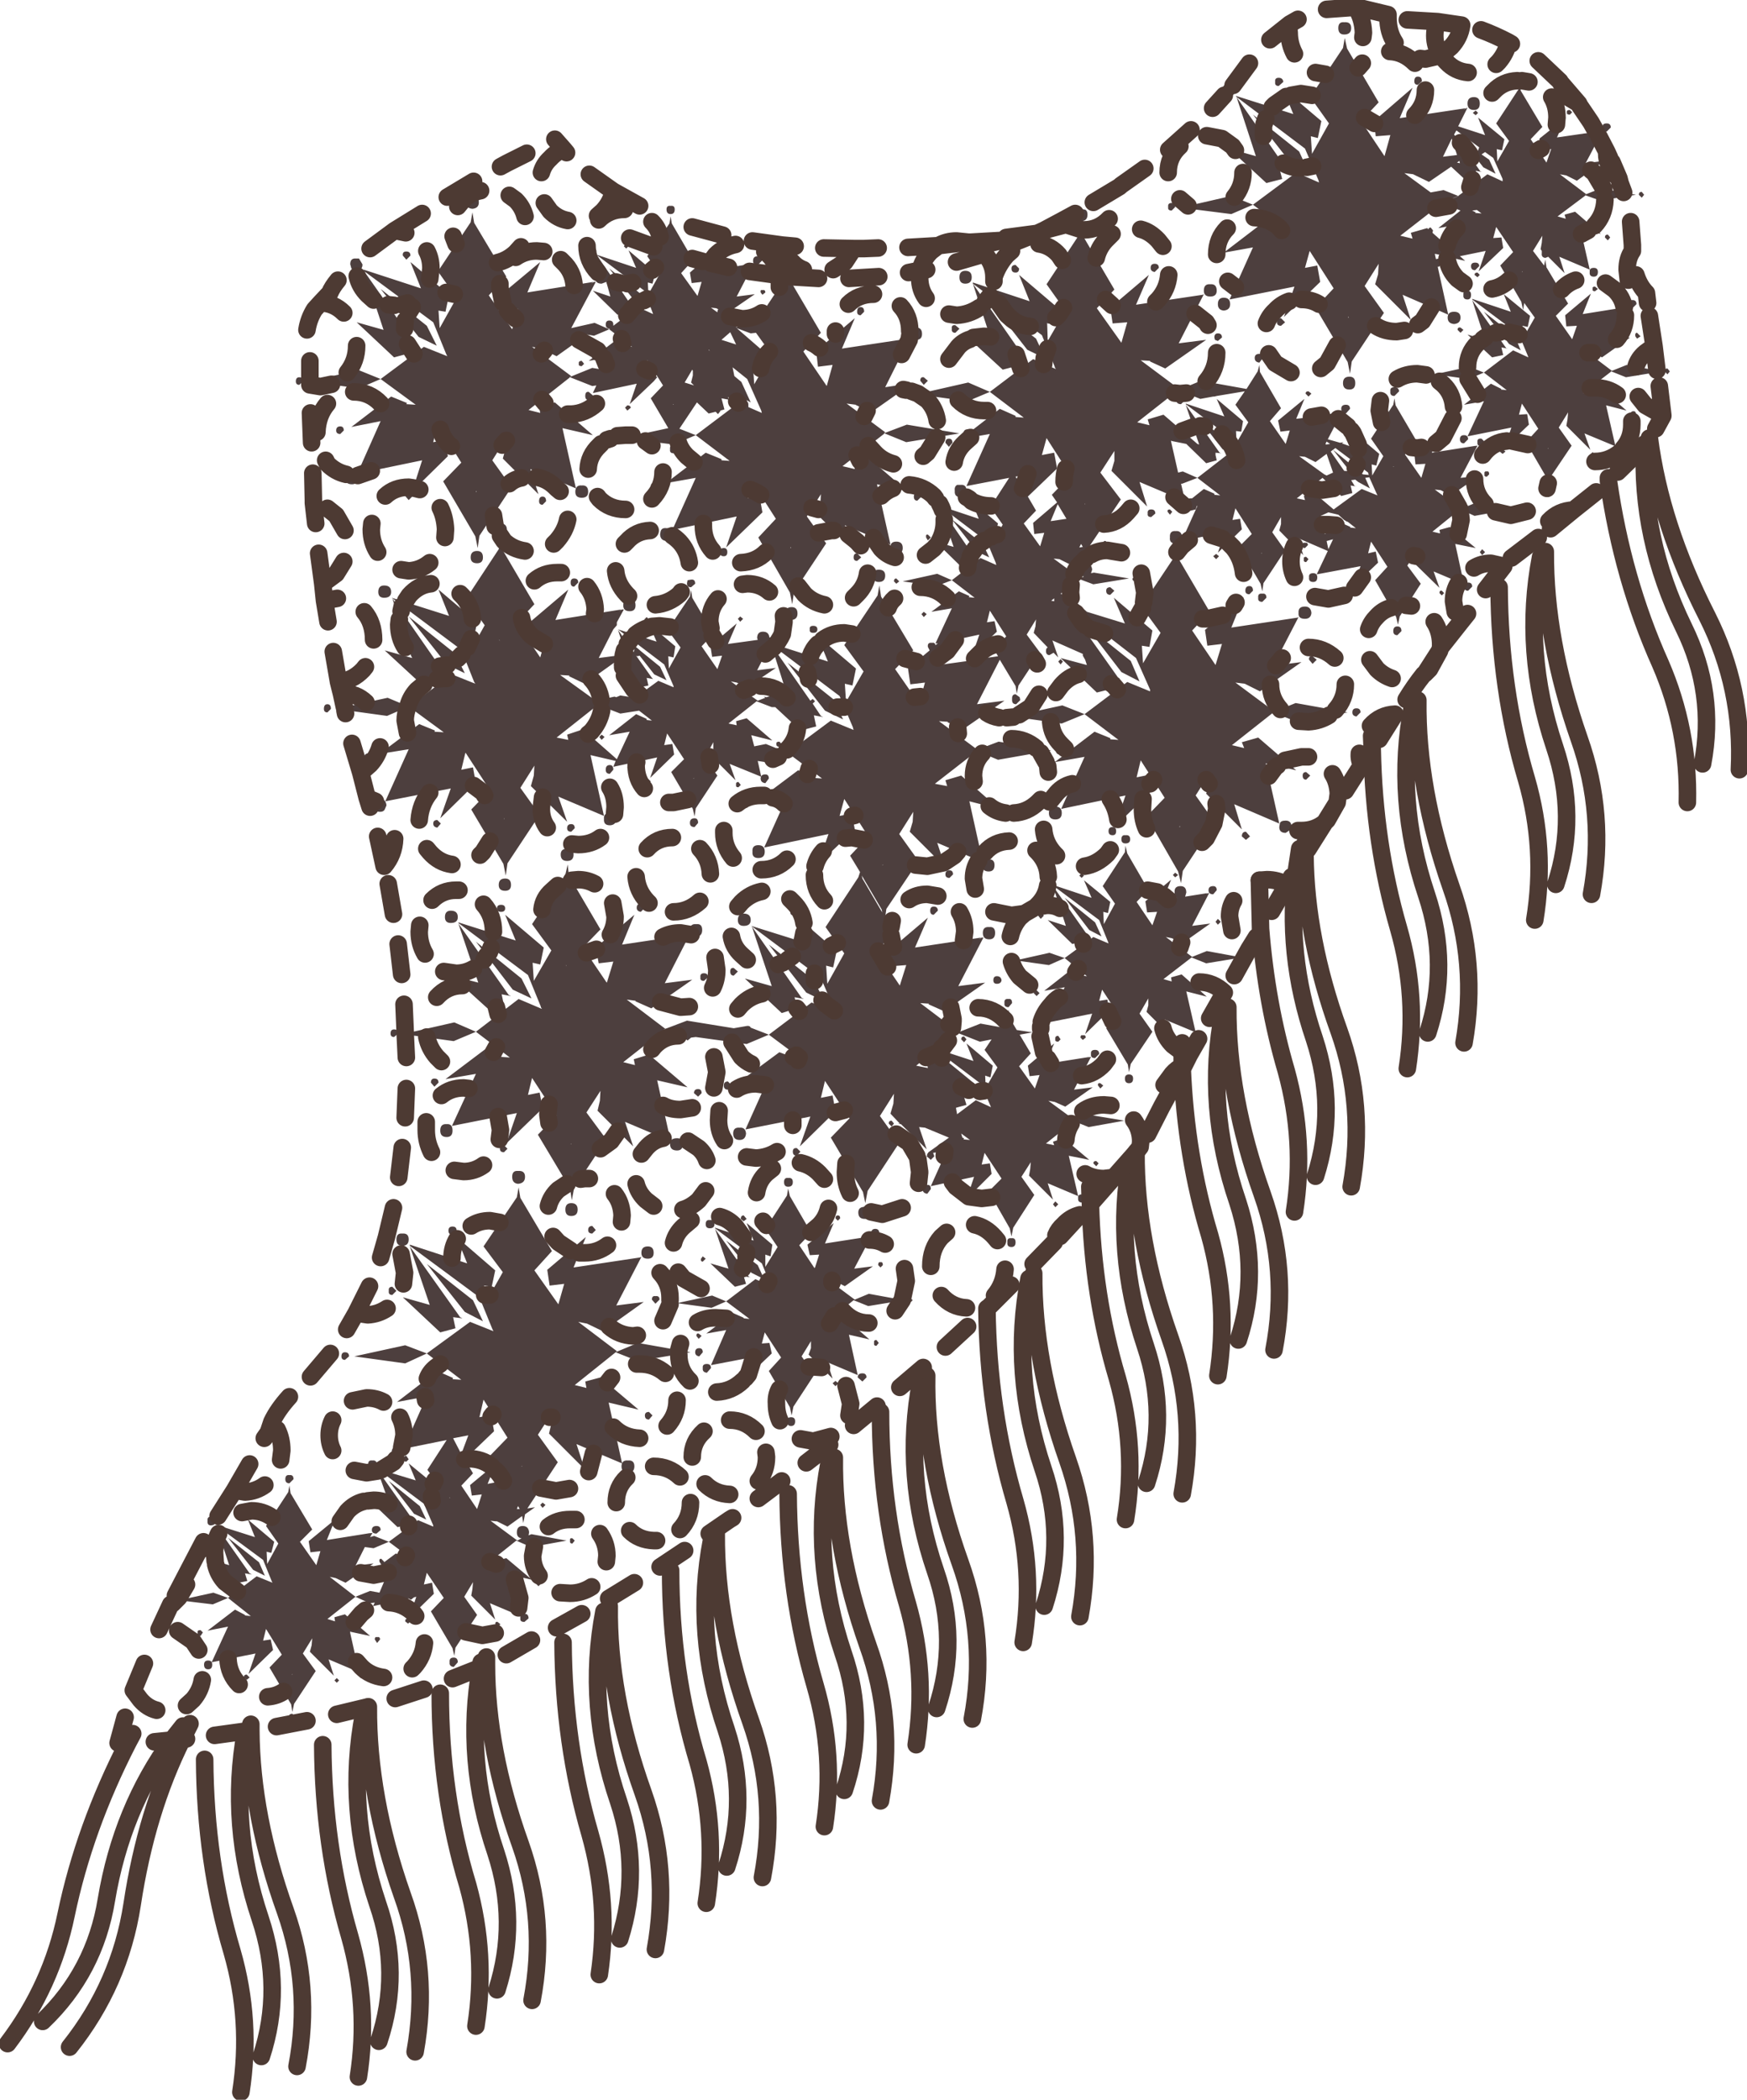
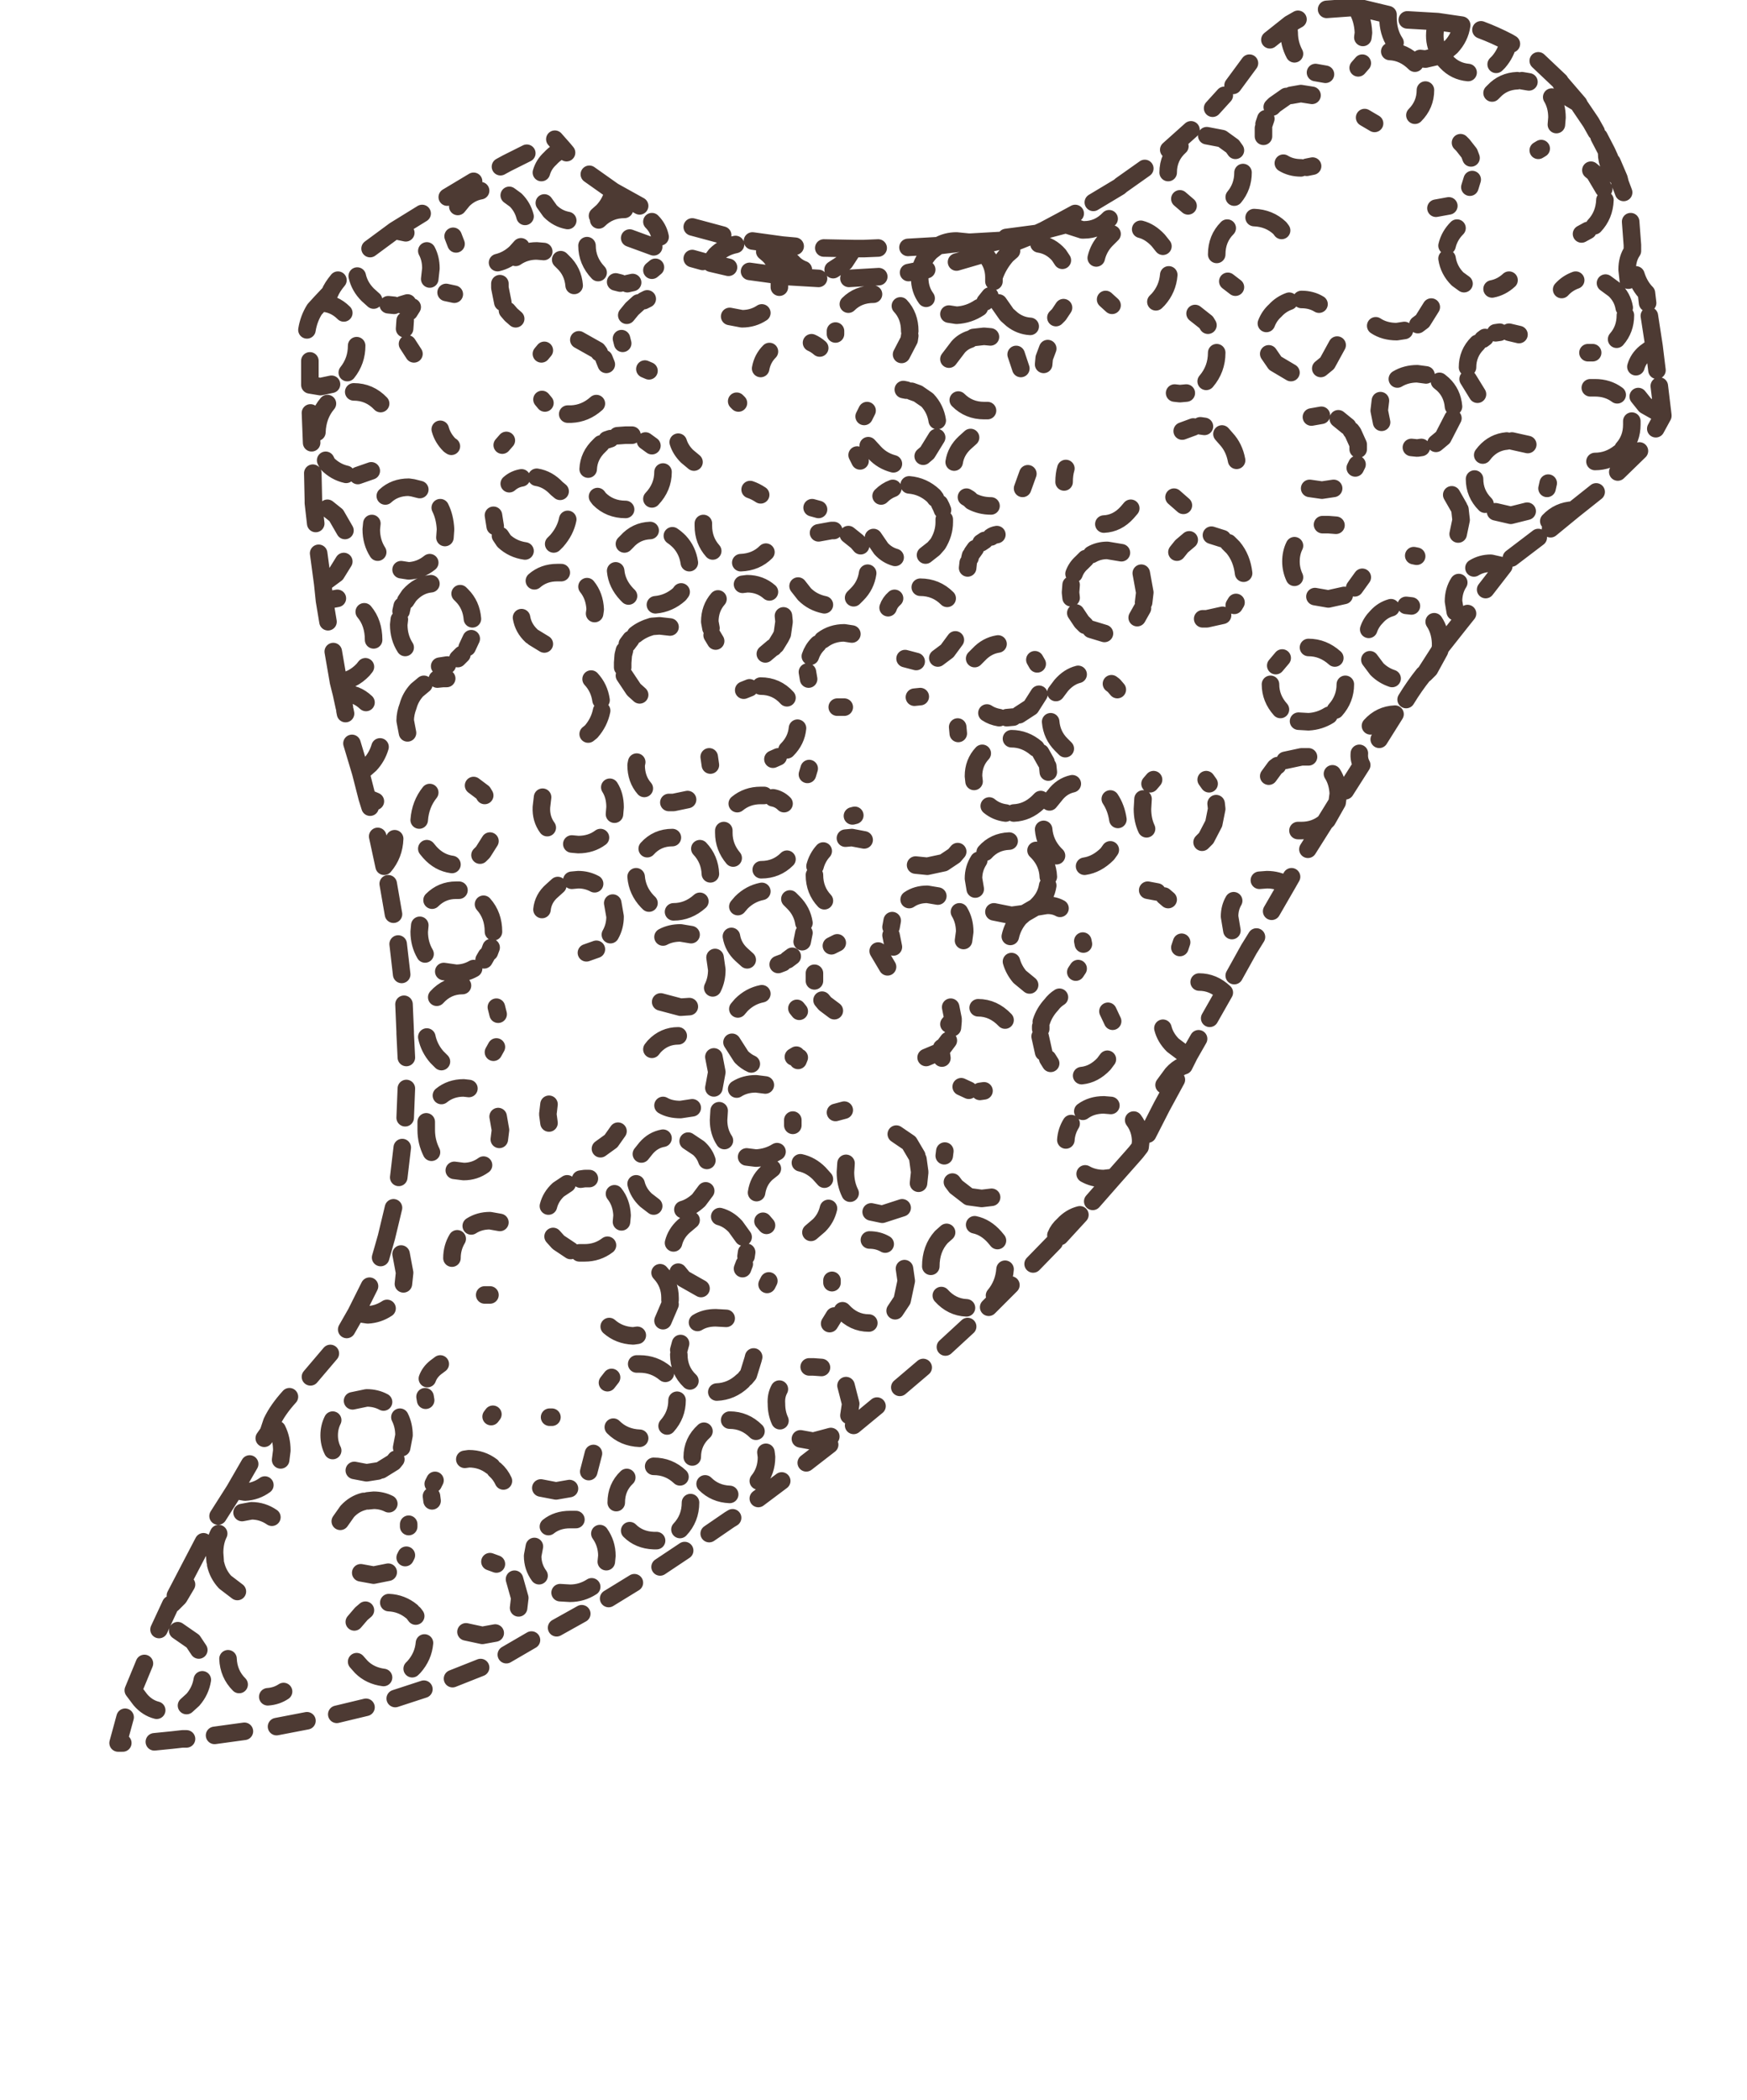
<svg xmlns="http://www.w3.org/2000/svg" height="179.5px" width="149.4px">
  <g transform="matrix(1.0, 0.0, 0.0, 1.0, 0.65, 0.65)">
-     <path d="M104.4 6.55 L104.8 6.65 104.95 7.05 Q104.95 7.6 104.4 7.6 L104.05 7.5 Q103.9 7.35 103.9 7.05 103.9 6.5 104.4 6.55 M103.6 11.15 L103.85 11.2 103.9 11.5 103.55 11.8 Q103.25 11.8 103.25 11.5 103.25 11.15 103.55 11.15 L103.6 11.15 M114.3 1.25 Q114.9 1.2 114.9 1.75 114.9 2.3 114.3 2.3 113.8 2.3 113.8 1.75 113.8 1.2 114.3 1.25 M114.55 3.5 L117.25 8.1 115.75 9.7 117.75 12.7 118.25 10.9 117.0 11.0 116.85 9.7 120.15 6.85 119.05 9.45 124.7 8.6 124.5 8.75 124.75 8.6 124.85 8.55 124.05 10.15 126.35 10.9 125.75 9.4 128.0 11.25 127.8 12.2 127.35 12.1 127.4 13.15 128.4 11.4 127.3 9.9 129.2 7.0 129.35 6.45 129.4 7.1 131.25 10.2 130.25 11.25 131.6 13.25 132.0 12.1 131.15 12.15 131.0 11.2 133.25 9.4 132.5 11.1 136.3 10.55 136.15 10.6 136.35 10.55 136.4 10.55 134.95 13.3 136.55 13.1 134.2 14.8 133.3 14.35 132.75 14.25 135.0 15.95 136.25 15.45 139.25 16.0 136.2 16.5 134.95 16.05 132.55 17.85 133.25 18.05 133.15 17.7 134.05 17.45 136.25 19.35 134.5 18.9 135.3 22.4 132.7 21.3 133.15 22.7 131.75 21.3 131.5 21.4 Q131.15 21.35 131.2 21.0 L131.2 20.8 131.1 20.65 131.2 20.1 131.25 19.5 130.45 20.8 131.4 22.05 131.5 21.55 131.6 22.2 133.45 25.3 132.4 26.35 133.8 28.35 134.2 27.2 133.3 27.25 133.2 26.3 135.4 24.45 134.7 26.2 138.45 25.6 138.35 25.7 138.55 25.6 138.6 25.6 137.15 28.4 138.75 28.2 136.35 29.9 135.45 29.45 134.95 29.35 137.2 31.05 138.45 30.55 141.45 31.1 138.4 31.6 137.15 31.1 134.75 32.95 135.4 33.15 135.35 32.8 136.25 32.55 138.45 34.45 136.7 34.0 137.5 37.5 134.85 36.4 135.35 37.8 133.3 35.75 133.4 35.2 133.45 34.6 132.65 35.9 133.75 37.45 131.9 40.2 131.8 40.9 131.65 40.25 129.85 37.15 130.9 36.0 129.5 33.85 129.25 34.8 129.95 34.75 130.1 35.65 128.0 37.65 128.6 35.9 124.85 36.65 126.25 33.65 124.55 33.95 126.85 32.15 127.75 32.6 127.7 32.65 128.2 32.7 126.25 31.2 124.95 31.75 124.9 31.75 122.05 31.35 125.0 30.7 126.25 31.2 128.75 29.3 130.05 29.9 130.0 29.75 129.25 27.95 125.25 24.95 125.25 24.9 128.55 26.0 127.95 24.5 130.2 26.35 130.0 27.3 129.55 27.2 129.6 28.25 130.6 26.5 129.7 25.25 129.6 25.85 129.45 25.15 127.65 22.05 128.75 20.9 127.3 18.75 127.05 19.7 127.75 19.65 127.9 20.55 125.8 22.55 126.4 20.8 124.2 21.25 124.65 21.65 123.55 21.4 122.7 21.55 122.85 21.2 122.05 21.05 122.15 21.5 122.4 21.45 Q122.75 21.45 122.75 21.8 L122.4 22.15 122.3 22.15 123.2 26.25 119.3 24.55 120.0 26.7 116.95 23.65 117.2 22.8 117.25 21.9 116.05 23.8 117.7 26.1 114.95 30.25 114.8 31.3 114.6 30.3 111.85 25.65 113.4 24.0 111.35 20.8 110.95 22.25 112.0 22.05 112.25 23.45 109.15 26.45 110.05 23.85 104.5 24.95 106.5 20.5 104.0 20.95 107.4 18.35 108.75 18.9 108.7 19.05 109.45 19.05 106.5 16.85 104.65 17.65 100.3 17.1 104.65 16.1 106.5 16.85 110.2 14.1 112.15 14.95 112.1 14.75 110.95 12.05 105.05 7.6 105.05 7.55 109.95 9.1 109.05 6.9 112.35 9.7 112.05 11.15 111.45 11.0 111.55 12.5 113.0 9.9 111.4 7.65 114.2 3.45 114.35 2.6 114.55 3.5 M108.4 6.35 Q108.35 6.0 108.7 6.0 109.05 6.0 109.1 6.35 L108.7 6.7 Q108.35 6.7 108.4 6.35 M109.55 13.85 L108.75 13.7 109.0 14.65 107.65 15.0 104.45 12.05 106.75 12.7 105.1 7.65 109.35 13.75 109.55 13.85 M109.75 13.3 L106.5 9.15 110.45 12.3 111.25 14.05 109.75 13.3 M120.95 6.3 L120.6 6.6 Q120.3 6.6 120.3 6.3 120.3 5.9 120.6 5.9 120.95 5.9 120.95 6.3 M114.25 11.2 L114.3 11.2 114.25 11.2 M120.2 14.25 L120.25 14.25 119.45 14.15 121.7 15.8 122.8 15.6 124.05 16.1 126.55 14.25 127.85 14.85 127.85 14.65 127.05 12.85 126.35 12.35 126.05 12.55 126.7 13.0 127.25 14.2 126.2 13.65 124.05 10.9 125.75 12.25 125.75 12.2 125.85 11.95 123.9 10.5 123.7 10.85 124.85 12.45 124.95 12.45 125.05 12.4 124.9 12.5 125.95 14.0 126.1 14.05 125.55 13.95 125.75 14.6 124.8 14.85 123.45 13.6 121.55 14.9 120.2 14.25 M82.55 23.5 L87.4 25.1 86.5 22.85 89.85 25.7 89.55 27.1 88.95 27.0 88.9 26.95 88.95 28.5 90.45 25.9 88.85 23.65 91.65 19.4 91.85 18.55 91.95 19.5 94.65 24.1 93.15 25.7 95.25 28.65 95.75 26.9 94.5 27.0 94.3 25.65 97.6 22.85 96.5 25.4 102.2 24.55 101.95 24.7 102.2 24.55 102.3 24.5 100.15 28.7 102.5 28.4 99.0 30.85 97.7 30.25 97.7 30.2 96.9 30.15 100.25 32.65 102.05 31.9 105.95 32.6 106.9 31.1 107.05 30.55 107.1 31.15 108.9 34.25 107.95 35.35 109.3 37.3 109.65 36.15 108.85 36.25 108.65 35.3 110.9 33.45 110.2 35.15 111.5 35.0 112.35 34.85 114.0 34.6 113.85 34.7 114.0 34.6 114.1 34.6 112.9 36.9 113.95 37.2 114.25 37.15 114.1 37.25 115.5 37.75 115.65 37.75 115.5 37.35 115.05 36.35 115.05 36.25 117.3 38.15 117.05 39.15 116.65 39.05 116.7 40.0 117.65 38.35 116.6 36.85 118.5 33.95 118.6 33.4 118.7 34.0 120.55 37.15 119.5 38.2 120.9 40.2 121.25 39.0 120.4 39.05 120.3 38.15 122.5 36.25 121.8 38.05 125.6 37.45 125.45 37.5 125.65 37.45 125.7 37.45 124.25 40.2 125.8 40.05 123.5 41.65 123.45 41.7 122.55 41.25 122.05 41.2 124.3 42.85 125.5 42.35 128.5 42.9 125.45 43.45 124.25 42.9 124.2 42.9 121.85 44.8 122.5 44.95 122.45 44.65 123.35 44.4 125.55 46.2 123.8 45.85 124.55 49.3 121.95 48.2 122.45 49.6 120.35 47.55 120.5 47.0 120.55 46.4 119.7 47.7 120.85 49.25 119.05 52.05 118.9 52.75 118.75 52.1 116.95 48.95 118.0 47.8 116.6 45.65 116.35 46.65 117.0 46.5 117.2 47.45 115.1 49.45 115.7 47.75 111.95 48.45 112.9 46.45 110.35 45.35 110.8 46.8 108.75 44.7 108.9 44.15 108.9 43.55 108.15 44.85 109.25 46.4 107.4 49.2 107.3 49.9 107.15 49.25 105.3 46.1 106.4 45.0 105.0 42.8 104.75 43.8 105.4 43.7 105.55 44.6 103.5 46.6 104.1 44.85 100.4 45.6 101.75 42.6 101.7 42.6 101.6 42.9 101.2 43.0 Q100.85 43.0 100.7 42.8 L100.0 42.9 100.65 42.45 Q100.65 41.95 101.2 41.95 L101.3 41.95 102.3 41.15 103.2 41.55 103.2 41.65 103.7 41.7 101.75 40.2 100.45 40.7 100.35 40.7 100.7 42.2 96.8 40.55 97.45 42.65 94.4 39.6 94.65 38.75 94.65 37.9 93.45 39.75 95.2 42.05 92.55 46.0 93.2 45.9 92.35 46.55 92.25 47.25 92.15 46.7 90.85 47.6 89.95 47.15 89.45 47.1 91.7 48.75 92.05 48.65 Q91.65 48.55 91.65 48.05 91.65 47.5 92.2 47.5 92.7 47.5 92.75 48.05 L92.65 48.35 92.9 48.3 95.9 48.8 92.85 49.3 91.65 48.85 90.05 50.1 90.5 50.35 90.75 50.25 92.3 51.65 95.55 52.65 94.6 50.45 97.9 53.25 97.65 54.65 97.0 54.55 97.1 56.05 98.6 53.45 96.95 51.2 99.75 47.0 99.8 46.9 99.9 46.2 99.7 45.9 99.7 45.8 Q99.35 45.7 99.4 45.3 99.35 44.7 99.9 44.75 100.4 44.7 100.45 45.3 L100.35 45.65 100.4 45.9 100.4 46.05 100.3 46.2 100.05 46.2 99.95 46.2 100.1 47.05 102.8 51.65 101.3 53.25 103.3 56.2 103.85 54.4 102.6 54.55 102.4 53.2 105.7 50.4 104.65 53.0 110.3 52.15 110.05 52.25 110.3 52.15 110.4 52.1 108.25 56.25 110.65 55.95 107.1 58.45 105.8 57.8 105.0 57.7 108.3 60.15 108.25 60.25 108.3 60.2 110.15 59.45 114.6 60.25 110.1 61.0 108.25 60.25 104.7 63.05 105.75 63.3 105.55 62.8 106.95 62.4 110.2 65.2 107.6 64.6 108.75 69.75 104.9 68.1 105.55 70.25 102.5 67.2 102.75 66.35 102.8 65.45 101.6 67.35 103.2 69.6 103.25 69.65 100.5 73.8 100.35 74.85 100.1 73.85 97.4 69.15 98.95 67.55 96.9 64.35 96.55 65.8 97.55 65.6 97.8 67.0 94.7 70.0 95.6 67.35 90.1 68.5 92.1 64.05 89.55 64.5 92.95 61.9 94.3 62.45 94.3 62.55 95.0 62.6 92.1 60.4 90.15 61.2 85.85 60.6 90.2 59.65 92.1 60.4 95.75 57.65 97.7 58.45 97.7 58.3 96.5 55.6 91.6 51.8 91.2 51.7 91.3 52.1 94.95 57.25 95.15 57.4 94.3 57.25 94.55 58.2 93.15 58.55 90.05 55.6 92.3 56.2 92.15 55.75 91.95 55.4 91.95 55.25 89.35 54.1 89.85 55.55 89.45 55.15 89.1 55.35 Q88.8 55.35 88.8 55.0 88.8 54.75 88.95 54.7 L87.75 53.45 87.9 52.9 87.95 52.3 87.15 53.6 88.3 55.15 86.45 57.95 86.3 58.65 86.2 58.0 84.85 55.75 82.9 59.55 85.25 59.25 81.7 61.7 80.4 61.1 80.4 61.05 79.65 61.0 82.95 63.45 82.85 63.5 82.9 63.55 82.9 63.45 84.75 62.75 89.25 63.5 84.7 64.3 82.9 63.55 79.3 66.35 80.35 66.55 80.2 66.05 81.55 65.65 84.8 68.5 82.25 67.85 83.4 73.05 79.5 71.4 80.2 73.5 77.15 70.45 77.4 69.6 77.45 68.75 76.25 70.65 77.9 72.95 75.15 77.05 75.05 77.75 75.8 79.05 74.3 80.65 76.3 83.6 76.85 81.85 75.6 81.95 75.4 80.6 78.7 77.8 77.6 80.35 83.25 79.5 83.05 79.65 83.3 79.5 83.45 79.5 81.3 83.65 83.6 83.35 80.1 85.8 78.75 85.2 78.8 85.15 78.05 85.1 81.35 87.6 81.2 87.6 81.25 87.65 81.3 87.6 83.2 86.85 84.85 87.15 85.45 86.25 85.6 85.65 85.65 86.3 86.3 87.4 87.65 87.6 86.55 87.8 87.5 89.4 86.5 90.5 87.85 92.4 88.25 91.25 87.4 91.35 87.25 90.45 89.5 88.55 88.75 90.3 92.55 89.7 92.4 89.8 92.6 89.7 92.65 89.7 91.2 92.5 92.8 92.3 90.45 93.95 89.55 93.55 89.0 93.45 91.25 95.1 92.5 94.65 95.5 95.15 92.45 95.7 91.2 95.2 88.8 97.1 89.5 97.25 89.4 96.95 90.3 96.65 92.5 98.5 90.75 98.15 91.55 101.6 88.95 100.5 89.4 101.9 87.35 99.85 87.45 99.3 87.5 98.7 86.7 99.95 87.8 101.5 86.0 104.3 85.85 105.05 85.7 104.35 83.9 101.2 85.0 100.1 83.55 97.9 83.3 98.9 84.0 98.8 84.15 99.7 82.2 101.65 82.05 101.75 82.65 99.95 78.95 100.75 80.3 97.75 79.15 97.9 79.25 98.2 78.95 98.5 78.6 98.2 78.65 98.05 78.6 98.05 78.65 98.0 78.75 97.85 80.5 96.6 78.45 95.75 77.95 95.7 78.6 97.6 76.4 95.45 76.1 95.4 76.3 95.4 75.5 94.55 75.75 93.7 75.8 92.85 74.6 94.75 76.25 97.05 73.55 101.15 73.35 102.2 73.15 101.25 70.4 96.6 72.0 94.95 69.9 91.75 69.55 93.2 70.55 93.0 70.8 94.35 67.75 97.35 68.65 94.8 63.1 95.9 65.1 91.45 62.55 91.85 66.0 89.3 67.2 89.75 67.3 89.85 67.25 89.95 68.05 90.0 65.1 87.8 63.2 88.6 58.85 88.0 58.45 88.05 58.15 88.3 57.85 88.05 56.15 87.4 52.65 90.15 53.65 90.4 53.55 89.9 54.85 89.5 58.15 92.3 55.55 91.7 56.7 96.9 52.8 95.25 53.5 97.35 50.45 94.3 50.65 93.45 50.7 92.6 49.5 94.45 51.2 96.75 48.45 100.9 48.25 101.95 48.1 100.95 45.35 96.35 46.95 94.7 44.85 91.5 44.5 92.95 45.5 92.75 45.75 94.1 42.65 97.1 43.55 94.5 38.0 95.6 40.05 91.15 37.45 91.6 40.9 89.0 42.25 89.6 42.2 89.7 42.95 89.75 40.05 87.55 38.15 88.35 33.8 87.75 38.2 86.75 40.05 87.55 43.7 84.75 45.7 85.6 45.6 85.45 45.6 85.4 44.5 82.7 38.55 78.25 38.55 78.2 43.45 79.75 42.55 77.55 45.85 80.35 45.55 81.8 44.9 81.65 45.0 83.2 46.5 80.6 44.85 78.35 47.7 74.1 47.9 73.25 48.0 74.2 50.7 78.8 49.2 80.35 51.2 83.3 51.25 83.35 51.8 81.55 50.55 81.7 50.3 80.35 53.6 77.55 52.55 80.1 58.2 79.25 58.0 79.4 58.2 79.25 58.35 79.2 56.2 83.4 58.55 83.1 55.05 85.55 53.7 84.95 53.7 84.9 52.95 84.8 56.25 87.3 56.15 87.35 56.15 87.4 56.25 87.3 58.1 86.6 62.1 87.25 63.25 87.05 63.3 87.05 Q63.5 87.05 63.55 87.2 L65.1 87.8 68.75 85.05 70.75 85.85 70.7 85.75 70.7 85.7 70.7 85.65 69.55 82.95 63.6 78.5 68.55 80.05 67.6 77.8 70.9 80.65 70.6 82.05 70.0 81.9 70.1 83.45 71.55 80.85 69.95 78.6 72.75 74.35 72.9 73.9 72.05 72.5 73.6 70.85 71.55 67.65 71.15 69.1 72.2 68.9 72.45 70.25 69.3 73.25 70.2 70.65 64.7 71.8 66.7 67.35 64.2 67.75 67.6 65.2 68.95 65.75 68.9 65.85 69.65 65.9 66.7 63.7 65.9 64.05 65.45 64.25 64.8 64.5 64.15 64.4 64.45 65.75 61.75 64.65 62.25 66.05 60.2 64.0 60.35 63.45 60.35 62.8 59.95 63.55 60.05 63.85 60.0 64.05 59.75 64.2 59.65 64.2 60.7 65.65 58.85 68.45 58.75 69.15 58.6 68.5 56.75 65.35 57.85 64.25 56.4 62.05 56.15 63.05 56.85 62.95 57.0 63.85 54.95 65.85 55.55 64.1 51.8 64.9 52.0 64.4 49.85 63.9 51.0 69.1 47.1 67.45 47.85 69.6 44.75 66.55 45.0 65.65 45.05 64.8 43.85 66.7 45.5 69.0 42.75 73.15 42.6 74.2 42.4 73.2 39.65 68.55 41.25 66.9 39.2 63.75 39.15 63.7 38.8 65.15 39.8 64.95 40.05 66.35 39.85 66.5 37.0 69.3 37.9 66.75 32.3 67.85 34.3 63.4 31.8 63.8 35.2 61.25 36.55 61.8 36.5 61.9 37.3 61.95 34.3 59.75 32.45 60.55 28.1 59.95 32.5 59.0 34.3 59.75 38.0 57.0 40.0 57.8 39.9 57.65 38.8 54.9 32.85 50.45 37.75 52.0 36.85 49.75 40.15 52.55 39.85 54.0 39.25 53.85 39.35 55.4 40.8 52.8 39.2 50.55 42.0 46.3 42.15 45.5 42.35 46.4 45.05 51.0 43.55 52.6 45.55 55.55 46.05 53.75 44.85 53.9 44.65 52.55 47.95 49.75 46.85 52.35 52.5 51.45 52.3 51.6 52.55 51.45 52.7 51.45 52.1 52.55 52.1 52.8 51.8 53.15 50.55 55.6 52.85 55.3 49.35 57.8 48.0 57.15 48.05 57.1 47.25 57.05 50.3 59.25 51.9 58.9 52.05 58.95 52.4 58.8 53.65 59.0 55.65 57.55 56.95 58.1 56.95 58.0 56.15 56.15 52.2 53.15 55.5 54.2 54.85 52.7 57.1 54.6 56.95 55.55 56.5 55.45 56.55 56.5 57.55 54.7 56.45 53.2 58.35 50.35 58.45 49.8 58.55 50.45 60.35 53.5 60.25 53.65 59.35 54.6 60.7 56.55 61.1 55.4 60.25 55.5 60.1 54.55 62.35 52.65 61.6 54.4 64.15 54.05 64.1 53.9 Q64.1 53.35 64.6 53.35 65.1 53.35 65.15 53.85 L65.4 53.8 65.3 53.9 65.45 53.8 65.55 53.8 65.3 54.35 70.15 55.9 69.25 53.7 72.55 56.5 72.25 57.95 71.6 57.8 71.7 59.35 73.2 56.75 71.55 54.5 74.4 50.25 74.55 49.4 74.7 50.35 77.45 54.95 75.9 56.55 77.95 59.5 78.45 57.7 77.2 57.85 77.0 56.5 78.85 54.95 78.7 54.65 Q78.65 54.25 79.05 54.3 79.3 54.25 79.35 54.5 L79.55 54.35 79.35 54.35 80.75 51.35 79.0 51.65 81.35 49.9 82.25 50.3 82.2 50.4 82.7 50.45 80.75 48.95 79.45 49.45 76.55 49.05 79.5 48.4 80.75 48.95 83.2 47.05 84.55 47.65 84.5 47.45 83.75 45.65 79.85 42.7 79.75 42.65 79.75 42.6 83.05 43.7 82.45 42.2 84.7 44.1 84.45 45.0 84.05 44.95 84.1 45.95 85.1 44.2 84.05 42.7 84.1 42.6 85.65 40.2 82.0 40.9 84.0 36.45 81.4 36.9 81.85 36.6 81.75 36.4 Q81.75 36.05 82.1 36.05 82.3 36.05 82.4 36.2 L84.85 34.3 86.2 34.9 86.2 35.0 86.9 35.05 84.0 32.85 82.1 33.65 77.75 33.05 82.15 32.05 84.0 32.85 87.7 30.05 89.65 30.9 89.55 30.75 89.55 30.7 88.45 28.0 82.55 23.6 82.55 23.5 M82.45 23.05 Q82.45 23.6 81.9 23.6 81.4 23.6 81.4 23.05 81.4 22.5 81.9 22.5 82.45 22.5 82.45 23.05 M86.5 22.3 Q86.5 22.65 86.2 22.65 85.85 22.65 85.85 22.3 85.85 22.0 86.2 22.0 L86.5 22.3 M77.15 27.9 L77.15 27.7 Q77.25 27.35 77.7 27.35 78.2 27.35 78.2 27.9 78.2 28.4 77.7 28.4 77.2 28.4 77.15 28.05 L77.15 27.9 M77.1 28.4 L76.45 29.65 75.05 32.45 77.4 32.1 73.85 34.6 72.5 33.95 72.55 33.95 71.75 33.85 75.05 36.3 74.95 36.4 75.0 36.4 75.05 36.35 76.9 35.65 81.4 36.4 76.85 37.15 75.0 36.4 71.4 39.2 72.45 39.45 72.35 38.95 73.7 38.55 76.95 41.35 74.35 40.75 75.5 45.9 71.6 44.25 72.35 46.4 69.25 43.35 69.5 42.5 69.55 41.6 68.35 43.5 70.0 45.8 67.25 49.95 67.1 51.0 66.9 50.0 64.2 45.3 65.7 43.7 63.65 40.5 63.3 41.95 64.3 41.75 64.55 43.15 61.45 46.15 62.35 43.5 56.85 44.65 58.85 40.2 56.3 40.65 59.7 38.05 61.05 38.6 61.05 38.7 61.75 38.75 58.85 36.55 56.95 37.35 52.6 36.8 56.5 35.95 55.0 33.4 56.05 32.3 54.7 30.15 54.45 31.1 55.1 31.0 55.1 31.1 55.1 31.25 55.2 31.25 55.55 31.6 55.25 31.95 53.2 33.9 53.8 32.15 50.05 32.95 50.35 32.3 50.0 32.35 48.1 31.6 44.55 34.4 45.55 34.65 45.45 34.15 46.8 33.75 50.05 36.55 47.45 35.95 48.6 41.1 44.7 39.45 45.4 41.6 42.35 38.55 42.6 37.65 42.65 36.8 41.45 38.7 43.1 41.0 40.35 45.15 40.2 46.2 40.0 45.2 37.25 40.5 38.8 38.9 36.75 35.65 36.4 37.15 37.4 36.95 37.65 38.35 34.6 41.35 35.45 38.7 29.9 39.85 31.9 35.35 29.4 35.85 32.8 33.25 34.15 33.8 34.1 33.9 34.9 33.95 31.9 31.75 30.05 32.55 25.7 31.95 30.05 31.0 31.9 31.75 35.6 29.0 37.6 29.8 37.5 29.6 36.4 26.9 30.45 22.5 30.45 22.4 35.35 24.0 34.45 21.75 37.75 24.55 37.45 26.0 36.85 25.9 36.95 27.4 38.4 24.8 36.8 22.55 39.6 18.35 39.75 17.5 39.9 18.4 42.65 23.0 41.15 24.6 43.15 27.5 43.65 25.75 42.45 25.9 42.25 24.5 45.55 21.75 44.45 24.35 50.1 23.45 49.9 23.6 50.15 23.45 50.3 23.45 48.2 27.4 50.2 26.95 51.45 27.5 51.5 27.45 51.45 27.45 Q51.15 27.4 51.15 27.1 51.15 26.75 51.45 26.75 51.8 26.75 51.8 27.1 L51.8 27.2 53.9 25.6 55.2 26.2 55.15 26.05 54.45 24.2 50.45 21.2 50.45 21.15 53.75 22.25 53.1 20.75 55.1 22.45 55.4 22.65 55.15 23.6 54.75 23.5 54.8 24.5 55.75 22.8 54.7 21.25 56.6 18.45 56.7 17.85 56.8 18.45 58.55 21.45 58.6 21.6 57.6 22.7 59.0 24.65 59.35 23.45 58.5 23.55 58.35 22.65 60.55 20.75 59.9 22.5 63.65 21.9 63.55 22.0 63.7 21.9 63.8 21.9 62.35 24.7 63.9 24.5 61.5 26.15 61.4 26.05 61.35 26.2 61.1 26.35 62.35 27.3 63.6 26.85 64.0 26.9 66.5 23.15 66.65 22.3 66.85 23.2 69.55 27.8 68.05 29.4 70.05 32.35 70.55 30.55 70.5 30.55 69.3 30.7 69.15 29.35 72.45 26.55 71.35 29.15 77.0 28.3 76.8 28.4 77.05 28.3 77.15 28.25 77.1 28.4 M72.95 26.3 Q72.65 26.3 72.65 26.0 72.65 25.6 72.95 25.6 73.25 25.6 73.25 26.0 L72.95 26.3 M78.05 31.9 Q78.05 31.55 78.35 31.6 L78.7 31.9 78.35 32.25 78.05 31.9 M77.0 32.65 Q77.2 32.65 77.3 32.8 L77.35 33.0 Q77.35 33.3 77.0 33.3 76.7 33.3 76.7 33.0 76.7 32.75 76.85 32.7 L77.0 32.65 M85.9 26.7 L87.95 28.3 88.75 30.0 87.2 29.25 84.0 25.15 85.9 26.65 85.9 26.7 M86.25 29.65 L86.2 29.65 86.45 30.6 85.1 30.95 81.95 28.05 84.2 28.7 82.55 23.6 86.8 29.7 87.05 29.8 86.25 29.65 M81.4 27.45 L81.05 27.8 Q80.7 27.8 80.75 27.45 80.7 27.1 81.05 27.15 L81.4 27.45 M64.15 22.0 Q63.75 22.0 63.75 21.65 63.75 21.25 64.15 21.25 64.5 21.25 64.5 21.65 L64.15 22.0 M64.8 24.35 L64.55 24.55 64.4 24.35 Q64.35 24.1 64.55 24.15 64.8 24.1 64.8 24.35 M67.2 21.45 L67.1 21.75 66.65 22.0 Q66.1 22.0 66.1 21.45 66.1 21.0 66.5 20.9 L66.65 20.9 Q67.2 20.85 67.2 21.45 M60.95 20.55 L60.7 20.35 Q60.7 20.1 60.95 20.1 L61.15 20.35 60.95 20.55 M56.35 17.25 Q56.35 16.9 56.7 16.95 57.05 16.9 57.05 17.25 57.05 17.65 56.7 17.65 56.35 17.65 56.35 17.25 M52.9 20.6 L52.7 20.4 52.9 20.15 53.1 20.4 52.9 20.6 M53.6 25.05 L51.45 22.3 54.05 24.4 54.6 25.55 53.6 25.05 M53.5 25.4 L52.9 25.35 53.05 26.0 52.15 26.25 50.05 24.2 51.55 24.7 51.2 23.45 50.8 23.6 Q50.25 23.6 50.25 23.1 50.25 22.7 50.5 22.65 50.6 22.55 50.8 22.55 L50.9 22.55 50.45 21.25 53.3 25.4 53.5 25.4 M56.65 23.65 L56.65 23.7 56.65 23.65 M60.6 25.7 L60.15 25.65 60.7 26.05 60.7 26.0 60.75 25.8 60.8 25.8 60.7 25.75 60.6 25.7 M59.95 29.3 L60.05 29.3 59.95 29.25 59.95 29.3 M58.55 30.95 L57.9 32.05 58.7 32.3 58.45 32.05 58.6 31.45 58.6 31.05 58.55 30.95 M52.9 28.95 L53.4 29.0 51.45 27.5 50.15 28.05 49.55 27.95 46.95 29.8 45.6 29.15 45.65 29.15 44.85 29.0 48.2 31.5 48.05 31.6 48.1 31.6 48.15 31.55 50.0 30.8 50.9 30.95 51.45 29.9 49.7 30.2 52.0 28.45 52.9 28.85 52.9 28.95 M53.3 34.2 L53.0 34.45 52.8 34.2 53.0 34.0 Q53.25 34.0 53.3 34.2 M56.9 33.95 L56.95 33.95 56.95 33.9 56.9 33.95 M60.55 34.55 L59.95 34.7 58.95 33.75 57.45 36.0 58.85 36.55 62.5 33.8 62.65 33.85 63.0 33.6 Q63.35 33.6 63.35 33.95 L63.35 34.15 64.5 34.65 64.45 34.45 63.25 31.75 62.0 30.75 62.15 31.5 62.75 32.0 63.55 33.75 62.55 33.2 62.65 33.8 61.6 33.3 61.65 33.45 61.85 33.55 61.05 33.4 61.3 34.35 60.95 34.45 60.95 34.5 60.75 34.75 60.55 34.55 M63.55 27.85 L62.35 27.4 64.65 29.4 64.4 30.85 63.75 30.7 63.85 32.2 65.35 29.6 65.15 29.4 64.0 27.8 63.55 27.85 M62.35 27.35 L62.3 27.35 62.35 27.4 62.35 27.35 M64.45 31.0 L64.3 31.25 64.2 31.25 64.0 31.0 64.2 30.8 64.4 30.85 64.45 31.0 M61.8 27.75 L61.05 28.4 62.3 28.8 61.8 27.75 M61.25 46.9 Q60.9 46.9 60.9 46.55 60.9 46.2 61.25 46.2 61.55 46.2 61.55 46.55 61.55 46.9 61.25 46.9 M66.95 46.2 L67.0 46.2 66.95 46.1 66.95 46.2 M57.3 37.75 L56.95 38.1 Q56.6 38.1 56.65 37.75 56.6 37.4 56.95 37.4 57.3 37.4 57.3 37.75 M55.0 40.95 Q55.0 40.6 55.35 40.6 L55.7 40.95 55.35 41.3 Q55.0 41.25 55.0 40.95 M56.35 45.6 Q55.8 45.55 55.8 45.0 L55.85 44.75 Q55.95 44.45 56.35 44.5 56.85 44.45 56.9 45.0 L56.85 45.15 56.35 45.6 M58.1 49.2 L58.15 48.95 58.45 48.9 Q58.8 48.85 58.8 49.25 L58.45 49.55 Q58.1 49.55 58.1 49.25 L58.1 49.2 M54.65 52.1 L54.85 52.3 54.65 52.55 54.45 52.3 54.65 52.1 M52.65 51.1 Q52.65 50.55 53.2 50.55 53.7 50.55 53.7 51.1 53.7 51.6 53.2 51.6 52.65 51.6 52.65 51.1 M54.2 55.05 L55.8 56.35 56.35 57.5 55.3 57.0 54.05 55.4 53.85 55.45 53.75 55.4 55.1 57.3 55.2 57.4 54.65 57.3 54.8 57.95 53.9 58.15 51.8 56.15 53.3 56.6 52.2 53.2 53.55 55.1 53.6 54.85 53.2 54.25 53.85 54.75 54.2 55.05 M67.05 51.25 Q67.55 51.25 67.55 51.8 67.55 52.3 67.05 52.35 66.5 52.3 66.55 51.8 66.5 51.25 67.05 51.25 M62.9 52.25 L62.65 52.5 62.45 52.25 62.65 52.05 62.9 52.25 M65.25 54.4 L64.1 56.65 65.7 56.45 63.25 58.1 62.35 57.7 61.85 57.6 64.15 59.25 64.8 59.0 64.65 58.9 64.9 58.95 65.4 58.8 66.7 59.0 66.75 59.05 65.3 54.45 68.65 59.25 68.85 59.1 69.05 59.3 68.85 59.5 69.55 60.55 69.75 60.65 68.95 60.5 69.15 61.45 67.8 61.8 65.65 59.8 65.35 59.8 64.05 59.3 61.65 61.2 62.35 61.35 62.3 61.0 63.2 60.75 65.4 62.65 63.6 62.2 63.85 63.15 64.85 62.95 66.7 63.7 70.4 60.95 72.35 61.75 72.3 61.6 72.3 61.55 71.15 58.85 65.25 54.4 M69.25 53.15 Q69.25 53.45 68.9 53.45 68.55 53.45 68.6 53.15 68.55 52.85 68.9 52.85 69.25 52.85 69.25 53.15 M66.25 53.55 L66.1 53.85 65.9 53.9 Q65.5 53.9 65.5 53.55 65.5 53.2 65.9 53.2 66.25 53.2 66.25 53.55 M86.95 41.4 L87.5 39.8 86.2 40.1 86.95 41.4 M80.2 37.2 Q80.2 36.85 80.5 36.85 80.8 36.85 80.8 37.2 L80.5 37.55 80.2 37.2 M81.5 40.8 Q82.0 40.75 82.0 41.3 L81.9 41.7 81.5 41.85 Q80.95 41.85 81.0 41.3 80.95 40.95 81.2 40.8 L81.5 40.8 M82.25 41.6 L82.45 41.8 82.25 42.0 82.0 41.85 82.0 41.8 Q82.0 41.6 82.25 41.6 M79.7 42.4 L79.3 42.65 Q78.95 42.65 78.95 42.3 78.95 41.95 79.3 41.95 L79.35 41.95 79.7 42.3 79.7 42.4 M78.7 45.55 L78.55 45.3 Q78.5 45.0 78.7 45.05 L78.95 45.3 78.7 45.55 M82.25 46.8 L82.4 47.45 81.45 47.7 79.35 45.65 80.9 46.1 79.75 42.7 82.6 46.85 82.8 46.85 82.25 46.8 M80.75 43.75 L83.4 45.85 83.95 47.0 82.9 46.5 80.75 43.75 M85.9 45.1 L85.95 45.1 85.9 45.1 M77.8 41.5 Q78.15 41.5 78.15 41.8 L77.8 42.15 Q77.5 42.15 77.5 41.8 77.5 41.5 77.8 41.5 M72.65 46.65 L73.0 47.0 72.65 47.3 Q72.35 47.3 72.35 47.0 72.35 46.65 72.65 46.65 M75.5 46.2 Q75.45 45.65 76.0 45.65 76.55 45.65 76.55 46.2 76.55 46.7 76.0 46.75 75.45 46.7 75.5 46.2 M76.0 48.8 L76.25 49.05 76.0 49.25 75.8 49.05 Q75.8 48.8 76.0 48.8 M74.5 49.1 Q74.0 49.1 74.0 48.55 74.0 48.05 74.5 48.05 75.05 48.05 75.05 48.55 75.05 49.1 74.5 49.1 M78.35 51.65 L78.6 51.85 78.35 52.1 78.15 51.85 78.35 51.65 M82.35 55.45 L82.6 55.65 82.55 55.75 82.6 55.75 84.7 55.45 84.35 54.85 85.4 53.75 84.0 51.55 83.75 52.55 84.4 52.45 84.6 53.35 82.5 55.35 83.1 53.6 80.1 54.25 79.25 56.25 82.15 55.85 82.1 55.65 82.35 55.45 M86.2 55.4 L86.2 55.35 86.2 55.4 M120.15 19.75 L120.0 19.25 121.4 18.85 121.5 18.95 Q121.55 18.8 121.7 18.8 L121.9 19.05 121.85 19.25 123.1 20.35 123.25 20.4 124.05 18.55 122.35 18.85 124.25 17.35 122.7 16.7 119.1 19.5 120.15 19.75 M108.9 26.55 L109.25 26.9 108.9 27.2 Q108.55 27.2 108.55 26.9 108.55 26.55 108.9 26.55 M107.35 29.95 L107.05 30.35 Q106.65 30.3 106.65 29.95 106.65 29.6 107.05 29.6 107.35 29.6 107.35 29.95 M105.5 36.25 L105.05 36.2 105.1 37.2 106.1 35.45 105.0 33.95 105.8 32.8 103.4 33.2 103.2 33.25 103.1 33.25 102.0 33.45 100.1 32.7 96.6 35.45 97.65 35.7 97.5 35.2 98.85 34.8 101.75 37.3 101.9 37.35 100.75 33.95 103.65 38.05 103.8 38.1 103.3 38.05 103.3 38.1 103.3 38.25 103.4 38.7 102.5 38.95 100.8 37.3 99.55 37.05 99.5 37.0 99.5 37.1 100.1 39.75 100.5 39.65 101.75 40.2 104.2 38.3 105.55 38.9 105.5 38.7 104.75 36.9 100.75 33.9 100.75 33.85 104.05 34.95 103.4 33.45 105.65 35.35 105.5 36.25 M106.95 36.35 L107.0 36.35 106.95 36.35 M111.25 33.25 L111.0 33.0 Q111.0 32.8 111.25 32.8 L111.5 33.0 111.25 33.25 M120.6 27.1 L120.65 27.3 120.35 27.6 Q120.1 27.6 120.05 27.45 L120.0 27.3 Q120.0 26.95 120.35 26.95 120.6 26.95 120.6 27.1 M114.65 26.4 L114.65 26.5 114.7 26.5 114.65 26.4 M114.2 32.1 Q114.2 31.55 114.75 31.55 115.25 31.55 115.25 32.1 115.25 32.65 114.75 32.65 114.2 32.65 114.2 32.1 M114.45 34.7 Q114.05 34.65 114.05 34.3 114.05 33.95 114.45 33.95 114.8 33.95 114.8 34.3 L114.45 34.7 M114.9 36.15 L114.85 36.15 114.6 35.95 114.6 35.8 114.85 35.65 Q115.05 35.65 115.05 35.95 L114.9 36.15 M121.3 31.35 Q121.3 31.1 121.55 31.1 L121.75 31.35 121.7 31.5 121.55 31.55 Q121.35 31.55 121.3 31.4 L121.3 31.35 M118.6 32.45 Q118.95 32.45 119.0 32.8 L118.6 33.2 Q118.2 33.2 118.25 32.8 118.2 32.45 118.6 32.45 M99.55 17.35 Q99.2 17.35 99.25 17.05 99.2 16.7 99.55 16.7 99.85 16.7 99.85 17.05 L99.55 17.35 M98.1 21.9 Q98.45 21.9 98.45 22.25 L98.1 22.6 Q97.75 22.55 97.75 22.25 97.75 21.9 98.1 21.9 M103.05 21.6 Q102.7 21.55 102.7 21.25 102.7 20.9 103.05 20.9 103.35 20.9 103.35 21.25 L103.05 21.6 M102.85 24.7 Q102.3 24.7 102.3 24.2 102.3 23.6 102.85 23.65 103.4 23.6 103.4 24.2 103.4 24.7 102.85 24.7 M104.0 25.9 Q103.5 25.85 103.5 25.35 103.5 24.8 104.0 24.8 104.55 24.8 104.55 25.35 104.55 25.85 104.0 25.9 M92.0 17.25 Q92.35 17.25 92.35 17.7 92.35 18.25 91.8 18.25 91.3 18.25 91.3 17.7 L91.3 17.6 Q91.35 17.2 91.8 17.2 L92.0 17.25 M91.7 27.2 L91.75 27.2 91.7 27.2 M103.25 28.4 L103.2 28.2 Q103.2 27.85 103.5 27.85 103.85 27.85 103.85 28.2 L103.5 28.5 103.25 28.4 M100.1 32.7 L100.2 32.65 100.1 32.65 100.1 32.7 M100.7 33.55 L100.35 33.9 Q99.95 33.9 99.95 33.55 99.95 33.2 100.35 33.2 100.7 33.2 100.7 33.55 M99.4 42.9 L99.6 43.1 99.4 43.35 99.2 43.1 Q99.15 42.9 99.4 42.9 M97.8 42.9 Q98.15 42.9 98.15 43.25 L97.8 43.55 Q97.45 43.55 97.5 43.25 97.45 42.9 97.8 42.9 M103.35 47.15 L103.1 46.9 103.35 46.7 103.6 46.9 103.35 47.15 M88.85 36.8 L88.45 38.25 89.5 38.05 89.75 39.4 87.25 41.8 87.95 43.0 86.9 44.1 88.3 46.05 88.65 44.9 87.8 45.0 87.7 44.05 89.75 42.3 89.3 41.65 90.9 40.0 88.85 36.8 M89.2 43.9 L90.55 43.7 89.8 42.45 89.2 43.9 M92.1 42.45 L92.15 42.45 92.15 42.4 92.1 42.45 M91.95 46.1 L91.8 45.85 91.65 46.15 91.95 46.1 M94.1 45.8 L93.9 46.0 93.7 45.8 Q93.7 45.55 93.9 45.6 L94.1 45.8 M91.65 48.8 L91.65 48.85 91.65 48.8 M93.95 49.85 Q93.95 49.55 94.3 49.55 L94.65 49.85 94.3 50.2 Q93.95 50.2 93.95 49.85 M89.5 50.5 L89.25 50.7 89.5 50.75 89.5 50.6 89.5 50.5 M90.05 55.7 L90.25 55.9 90.05 56.15 89.85 55.9 90.05 55.7 M92.1 52.7 L96.05 55.85 96.8 57.6 95.25 56.8 92.1 52.7 M96.45 48.6 L96.65 48.8 96.45 49.05 Q96.15 49.0 96.2 48.8 L96.45 48.6 M99.8 54.75 L99.85 54.75 99.8 54.75 M118.5 39.25 L118.55 39.25 118.5 39.2 118.5 39.25 M114.9 37.25 Q114.65 37.25 114.7 37.05 114.65 36.8 114.9 36.85 L115.15 37.05 114.9 37.25 M114.9 40.4 L115.2 40.9 115.4 40.95 114.85 40.85 115.0 41.5 114.05 41.75 112.45 40.2 110.25 41.95 110.95 42.1 110.85 41.75 111.75 41.5 113.4 42.9 115.8 41.15 117.15 41.7 117.1 41.6 116.45 40.15 116.1 40.2 116.5 41.1 115.5 40.55 115.25 40.35 114.9 40.4 M114.8 39.65 L113.35 37.8 115.9 39.9 116.4 39.95 116.35 39.75 113.55 37.65 113.15 37.95 114.3 39.6 114.8 39.65 M114.85 44.4 L114.8 44.45 115.3 44.5 114.6 43.95 114.55 43.95 114.3 43.8 113.8 43.35 112.95 43.15 112.3 43.45 112.65 45.0 113.95 44.0 114.85 44.4 M112.75 37.35 L113.1 37.3 112.8 37.1 112.7 37.3 112.75 37.35 M111.85 38.85 L110.95 38.4 110.45 38.35 112.6 39.9 112.8 40.0 113.35 39.75 112.8 38.15 111.85 38.85 M107.2 46.65 L107.25 46.65 107.25 46.6 107.2 46.65 M110.95 45.75 Q111.2 45.7 111.2 45.95 L110.95 46.2 Q110.7 46.2 110.75 45.95 110.7 45.7 110.95 45.75 M112.95 46.3 L113.35 45.45 112.8 45.6 112.95 46.3 M111.65 48.35 Q112.0 48.35 112.0 48.7 112.0 49.1 111.65 49.1 111.25 49.1 111.3 48.7 111.25 48.35 111.65 48.35 M110.85 47.15 Q110.8 46.95 111.05 46.95 L111.25 47.15 111.05 47.4 Q110.8 47.4 110.85 47.15 M110.4 51.75 Q110.35 51.2 110.95 51.2 111.45 51.2 111.5 51.75 111.45 52.25 110.95 52.25 110.35 52.25 110.4 51.75 M106.2 50.15 Q105.85 50.15 105.85 49.85 105.85 49.45 106.2 49.45 106.5 49.45 106.5 49.85 L106.2 50.15 M107.65 50.45 L107.3 50.8 Q106.9 50.8 106.95 50.45 106.9 50.05 107.3 50.1 107.65 50.05 107.65 50.45 M111.95 55.75 L111.6 56.1 111.3 55.75 Q111.25 55.4 111.6 55.45 L111.95 55.75 M118.8 49.5 L118.8 49.45 118.8 49.5 M115.2 49.7 L115.2 49.75 114.95 50.0 114.85 49.95 114.7 49.75 114.95 49.55 Q115.15 49.55 115.2 49.7 M118.85 53.65 Q118.5 53.65 118.5 53.3 118.5 52.9 118.85 52.9 119.2 52.9 119.2 53.3 L118.85 53.65 M104.35 37.1 L104.95 38.25 103.9 37.75 101.75 35.0 104.35 37.1 M129.35 6.3 L129.1 6.25 129.0 5.9 Q128.95 5.5 129.35 5.55 129.7 5.5 129.7 5.9 L129.5 6.25 129.35 6.3 M125.9 8.2 Q125.9 8.75 125.4 8.75 124.85 8.75 124.85 8.2 124.85 7.65 125.4 7.65 125.9 7.65 125.9 8.2 M125.55 8.8 L125.75 9.0 125.55 9.2 125.3 9.0 125.55 8.8 M123.5 11.2 L122.75 12.75 123.95 12.6 123.5 11.2 M123.95 13.25 L124.2 13.3 124.15 13.1 123.95 13.25 M129.3 12.3 L129.25 12.3 129.3 12.3 M133.6 8.75 L133.8 8.95 133.6 9.15 Q133.3 9.15 133.35 8.95 133.3 8.75 133.6 8.75 M136.4 10.25 Q136.35 9.9 136.75 9.9 137.1 9.9 137.1 10.25 L136.75 10.6 Q136.35 10.6 136.4 10.25 M137.2 12.75 L137.45 13.0 137.2 13.2 Q136.95 13.2 137.0 13.0 L137.0 12.85 Q137.05 12.7 137.2 12.75 M139.95 16.0 L139.75 16.25 139.5 16.0 Q139.5 15.75 139.75 15.75 L139.95 16.0 M141.7 31.1 Q141.7 30.85 141.95 30.85 L142.15 31.1 141.95 31.35 141.7 31.1 M139.65 28.1 L139.35 28.3 139.2 28.1 Q139.15 27.8 139.35 27.8 L139.65 28.1 M136.6 19.65 Q136.6 19.4 136.85 19.4 L137.05 19.65 136.85 19.9 136.6 19.65 M134.95 16.0 L134.9 16.0 134.95 16.05 134.95 16.0 M133.35 22.9 L133.6 23.1 133.35 23.3 133.15 23.1 133.35 22.9 M136.0 22.6 Q136.0 23.0 135.65 23.0 135.25 23.0 135.3 22.6 135.25 22.25 135.65 22.25 136.0 22.25 136.0 22.6 M135.75 23.85 L136.0 24.05 135.75 24.25 Q135.5 24.25 135.55 24.05 135.5 23.85 135.75 23.85 M139.3 25.35 L138.95 25.7 Q138.55 25.7 138.6 25.35 138.55 25.0 138.95 25.0 139.3 25.0 139.3 25.35 M125.5 17.55 L126.05 17.6 125.65 17.3 125.25 17.35 125.55 17.5 125.5 17.55 M124.05 16.1 L122.75 16.65 122.65 16.7 122.7 16.7 122.75 16.65 124.1 16.1 124.05 16.1 M125.85 22.1 L125.5 22.45 Q125.15 22.45 125.15 22.1 125.15 21.8 125.5 21.8 125.85 21.8 125.85 22.1 M125.45 22.85 Q125.45 22.65 125.7 22.65 L125.9 22.85 125.7 23.05 125.45 22.85 M124.5 24.55 Q124.45 24.2 124.85 24.2 125.15 24.2 125.15 24.55 125.15 24.95 124.85 24.95 124.45 24.95 124.5 24.55 M129.55 22.55 L129.5 22.6 129.55 22.6 129.55 22.55 M127.75 24.3 L127.5 24.1 127.75 23.9 127.95 24.1 127.75 24.3 M128.3 29.15 L127.75 29.05 127.9 29.7 126.95 29.9 124.85 27.95 126.35 28.4 125.25 25.0 128.15 29.1 128.3 29.15 M129.4 29.3 L128.4 28.75 126.25 26.0 128.9 28.1 129.4 29.3 M124.25 27.8 L124.0 27.55 Q124.0 27.3 124.25 27.35 L124.5 27.55 124.25 27.8 M123.7 26.0 Q124.25 26.0 124.25 26.5 124.25 27.0 123.7 27.05 123.15 27.0 123.15 26.5 123.15 26.0 123.7 26.0 M123.65 34.1 Q123.65 33.9 123.9 33.9 L124.1 34.15 123.9 34.4 123.65 34.25 123.65 34.15 123.65 34.1 M123.05 35.9 L122.85 36.1 Q122.6 36.1 122.65 35.9 122.6 35.65 122.85 35.65 L123.05 35.9 M137.15 31.1 L137.15 31.05 137.1 31.1 137.15 31.1 M131.45 27.4 L131.5 27.4 131.45 27.4 M139.25 34.75 L139.05 35.0 138.8 34.75 Q138.8 34.5 139.05 34.5 139.25 34.5 139.25 34.75 M137.85 38.05 Q137.45 38.05 137.5 37.7 137.45 37.3 137.85 37.35 L138.15 37.7 137.85 38.05 M135.55 38.0 L135.75 38.2 135.55 38.4 135.35 38.2 135.55 38.0 M131.75 37.7 L131.75 37.65 131.7 37.7 131.75 37.7 M131.65 41.1 L131.8 41.1 Q132.1 41.1 132.1 41.45 L131.8 41.85 131.45 41.65 131.45 41.45 Q131.4 41.15 131.65 41.1 M127.6 37.95 Q127.6 37.75 127.85 37.75 L128.1 37.95 127.85 38.15 127.6 37.95 M126.5 40.1 Q126.25 40.1 126.3 39.9 126.25 39.6 126.5 39.65 126.7 39.6 126.7 39.9 L126.5 40.1 M125.7 37.15 Q125.65 36.8 126.05 36.85 L126.35 37.15 Q126.35 37.5 126.05 37.5 125.65 37.5 125.7 37.15 M124.55 37.25 Q124.2 37.25 124.2 36.9 124.2 36.55 124.55 36.55 124.9 36.55 124.9 36.9 L124.55 37.25 M124.25 42.9 L124.2 42.9 124.25 42.9 M126.1 46.8 L125.9 46.55 126.1 46.3 126.35 46.55 126.1 46.8 M129.05 42.65 Q129.25 42.65 129.25 42.9 L129.05 43.15 Q128.75 43.1 128.8 42.9 128.75 42.65 129.05 42.65 M125.25 49.5 L124.9 49.85 Q124.55 49.85 124.55 49.5 124.55 49.15 124.9 49.15 125.25 49.15 125.25 49.5 M122.65 50.25 L122.45 50.05 Q122.45 49.8 122.65 49.85 L122.85 50.05 122.65 50.25 M115.0 60.25 Q115.0 59.9 115.35 59.9 115.7 59.9 115.7 60.25 L115.35 60.6 Q115.0 60.55 115.0 60.25 M110.75 65.65 Q110.75 65.35 111.05 65.35 L111.4 65.65 111.05 66.0 Q110.75 66.0 110.75 65.65 M109.3 70.55 Q108.75 70.55 108.75 70.05 L108.8 69.75 Q108.85 69.5 109.3 69.5 109.8 69.5 109.8 70.05 L109.75 70.25 109.3 70.55 M105.9 70.45 L106.25 70.85 105.9 71.15 105.55 70.85 Q105.55 70.45 105.9 70.45 M89.65 63.5 Q89.65 63.2 90.0 63.2 L90.3 63.5 90.0 63.85 Q89.65 63.85 89.65 63.5 M88.6 64.45 L88.8 64.5 88.95 64.8 88.95 64.85 88.6 65.15 88.3 64.8 Q88.3 64.45 88.6 64.45 M94.5 70.75 Q94.15 70.75 94.15 70.4 94.15 70.05 94.5 70.05 94.8 70.05 94.8 70.4 94.8 70.75 94.5 70.75 M95.75 72.3 L97.55 75.4 96.55 76.45 97.9 78.45 98.3 77.3 97.45 77.35 97.3 76.4 99.5 74.55 98.8 76.3 100.0 76.1 Q99.75 76.0 99.8 75.65 99.75 75.1 100.3 75.1 100.8 75.1 100.8 75.65 L100.7 76.0 102.6 75.7 102.5 75.8 102.65 75.7 102.75 75.7 101.3 78.5 102.85 78.3 100.45 80.0 100.4 79.9 99.55 79.55 99.05 79.45 101.3 81.15 102.55 80.65 105.55 81.2 102.5 81.7 101.25 81.2 98.85 83.05 99.55 83.25 99.5 82.9 100.4 82.65 102.55 84.55 100.8 84.1 101.6 87.6 98.95 86.5 99.45 87.9 97.4 85.85 97.55 85.3 97.55 84.7 96.8 86.0 97.9 87.55 96.05 90.3 95.9 91.0 95.8 90.35 93.95 87.25 95.0 86.1 93.6 83.95 93.35 84.9 93.4 84.9 94.05 84.8 94.2 85.75 92.15 87.75 92.75 86.0 89.0 86.75 90.4 83.75 88.65 84.05 90.95 82.25 91.85 82.7 91.85 82.75 92.3 82.8 90.4 81.25 89.05 81.85 86.2 81.45 89.1 80.8 90.4 81.25 92.85 79.45 94.15 80.0 94.1 79.85 93.35 78.0 89.4 75.05 89.4 75.0 92.7 76.1 92.05 74.6 94.3 76.45 94.1 77.4 93.7 77.3 93.75 78.35 94.7 76.6 93.65 75.1 95.55 72.2 95.6 71.65 95.75 72.3 M95.25 71.1 Q95.25 70.7 95.6 70.75 96.0 70.7 96.0 71.1 96.0 71.45 95.6 71.45 95.25 71.45 95.25 71.1 M89.6 69.4 Q89.05 69.4 89.05 68.85 89.05 68.3 89.6 68.3 90.15 68.3 90.15 68.85 90.15 69.4 89.6 69.4 M89.0 74.3 L89.3 74.65 88.95 75.05 Q88.6 75.05 88.6 74.65 88.6 74.3 88.95 74.3 L89.0 74.3 M88.6 77.65 L88.35 77.9 88.15 77.65 Q88.1 77.4 88.35 77.45 88.6 77.4 88.6 77.65 M89.4 75.1 L92.25 79.15 92.4 79.25 91.85 79.15 91.9 79.25 92.0 79.8 91.95 79.8 91.05 80.05 88.95 78.0 90.5 78.5 89.4 75.1 M92.05 74.2 L91.85 74.4 91.65 74.2 91.85 74.0 92.05 74.2 M90.4 76.1 L93.0 78.2 93.55 79.4 92.5 78.85 90.4 76.1 M100.2 70.05 L100.25 70.05 100.25 69.95 100.2 70.05 M100.1 74.15 L99.85 74.35 99.65 74.15 99.85 73.95 100.1 74.15 M103.1 75.8 Q102.7 75.8 102.7 75.45 102.7 75.1 103.1 75.1 103.4 75.1 103.4 75.45 L103.1 75.8 M103.75 78.15 L103.5 78.4 103.3 78.15 103.5 77.9 103.75 78.15 M101.3 81.15 L101.25 81.2 101.3 81.15 M99.7 88.5 Q99.45 88.5 99.5 88.3 99.45 88.1 99.7 88.1 L99.9 88.3 99.7 88.5 M102.95 84.85 Q102.9 84.6 103.15 84.6 L103.4 84.85 103.15 85.1 102.95 84.85 M101.85 88.15 L101.6 87.8 Q101.6 87.4 101.95 87.45 L102.2 87.5 102.3 87.8 Q102.3 88.15 101.95 88.2 L101.85 88.15 M88.0 84.0 L88.25 84.25 88.0 84.5 87.75 84.25 Q87.75 84.0 88.0 84.0 M88.65 86.65 Q89.0 86.65 89.0 86.95 89.0 87.35 88.65 87.35 L88.6 87.35 88.7 87.6 88.35 87.95 88.3 87.95 88.0 87.6 Q88.0 87.3 88.35 87.3 L88.45 87.3 88.35 87.1 88.35 86.95 88.4 86.7 88.65 86.65 M89.6 88.2 Q89.55 87.9 89.85 87.9 L90.05 88.2 89.85 88.4 Q89.55 88.4 89.6 88.2 M93.0 89.1 Q93.35 89.1 93.35 89.45 L93.0 89.8 Q92.6 89.8 92.65 89.45 92.6 89.1 93.0 89.1 M91.95 88.25 L91.75 88.05 Q91.75 87.8 91.95 87.85 92.2 87.8 92.2 88.05 L91.95 88.25 M95.85 87.8 L95.85 87.75 95.85 87.8 M95.55 91.55 Q95.55 91.2 95.9 91.2 96.25 91.2 96.25 91.55 96.25 91.95 95.9 91.95 95.55 91.95 95.55 91.55 M93.45 91.95 L93.7 92.15 93.45 92.4 93.25 92.15 Q93.2 91.9 93.45 91.95 M91.15 95.15 L91.2 95.2 91.2 95.15 91.15 95.15 M93.1 99.05 L92.85 98.8 Q92.85 98.6 93.1 98.6 L93.3 98.8 93.1 99.05 M96.0 95.4 L95.75 95.15 96.0 94.95 96.2 95.15 96.0 95.4 M106.05 80.95 Q106.25 80.95 106.25 81.2 L106.05 81.4 105.85 81.2 106.05 80.95 M86.55 58.95 L86.6 59.2 86.25 59.55 Q85.9 59.55 85.9 59.2 L85.9 59.1 85.9 59.05 Q85.9 58.7 86.2 58.7 L86.55 58.95 M84.8 60.6 Q84.8 60.25 85.1 60.25 85.45 60.25 85.45 60.6 L85.45 60.7 85.1 60.9 84.8 60.7 84.8 60.6 M74.45 58.05 L74.45 58.0 74.45 58.05 M71.45 60.85 L69.9 60.1 66.7 56.0 70.65 59.15 71.45 60.85 M74.8 73.3 L74.85 73.3 74.85 73.25 74.8 73.3 M73.1 74.45 L74.8 77.35 74.75 77.1 73.05 74.2 73.1 74.45 M86.05 68.85 L86.05 68.95 85.7 69.25 Q85.35 69.25 85.35 68.95 L85.35 68.85 85.7 68.6 86.05 68.85 M84.4 73.3 Q84.4 73.85 83.9 73.85 83.35 73.85 83.35 73.3 83.35 72.8 83.9 72.8 84.4 72.8 84.4 73.3 M80.55 74.4 Q80.2 74.4 80.2 74.1 80.2 73.75 80.55 73.75 80.85 73.75 80.85 74.1 L80.55 74.4 M79.55 77.2 L79.2 77.55 Q78.9 77.55 78.9 77.2 78.9 76.85 79.2 76.85 79.55 76.85 79.55 77.2 M66.0 62.75 L66.2 62.95 66.0 63.2 Q65.7 63.15 65.75 62.95 65.7 62.75 66.0 62.75 M64.1 58.3 L63.75 58.65 Q63.4 58.6 63.45 58.3 L63.45 58.15 Q63.5 57.95 63.75 58.0 L64.0 58.05 64.1 58.3 M64.05 59.3 L64.1 59.25 64.05 59.3 M62.3 66.45 Q62.25 66.2 62.5 66.2 L62.7 66.45 62.5 66.65 Q62.25 66.65 62.3 66.45 M63.25 67.7 Q63.55 67.7 63.55 68.05 L63.25 68.4 Q62.9 68.4 62.9 68.05 62.9 67.7 63.25 67.7 M64.8 66.3 Q64.4 66.25 64.4 65.9 64.4 65.55 64.8 65.55 65.1 65.55 65.1 65.9 L64.8 66.3 M54.65 60.9 L55.1 60.95 54.0 60.1 52.4 60.35 51.1 59.85 50.3 59.75 46.95 62.4 47.95 62.6 47.85 62.15 49.2 61.7 52.1 64.25 53.2 61.9 51.45 62.2 53.75 60.4 54.65 60.8 54.65 60.9 M53.3 65.35 L53.0 65.0 Q53.0 64.65 53.3 64.65 53.65 64.65 53.65 65.0 L53.3 65.35 M54.8 66.4 L54.55 66.15 Q54.55 65.9 54.8 65.95 L55.0 66.15 54.8 66.4 M58.7 65.9 L58.7 65.85 58.65 65.9 58.7 65.9 M58.35 69.7 Q58.35 69.3 58.75 69.3 59.05 69.3 59.05 69.7 L58.75 70.05 Q58.35 70.05 58.35 69.7 M53.8 76.95 Q53.8 76.6 54.15 76.6 L54.5 76.95 54.15 77.3 Q53.8 77.25 53.8 76.95 M59.4 78.85 Q59.4 79.4 58.9 79.4 L58.8 79.4 58.45 79.25 58.35 78.85 Q58.35 78.3 58.9 78.35 59.4 78.3 59.4 78.85 M69.4 73.7 L69.1 74.05 69.0 74.0 Q68.75 74.0 68.75 73.7 68.75 73.4 69.05 73.4 L69.1 73.4 69.4 73.7 M64.75 72.15 Q64.75 72.7 64.2 72.7 63.65 72.7 63.7 72.15 63.65 71.6 64.2 71.6 64.75 71.6 64.75 72.15 M62.95 77.45 Q63.55 77.45 63.55 78.0 63.55 78.5 62.95 78.5 62.45 78.5 62.45 78.0 62.45 77.45 62.95 77.45 M67.25 77.6 Q66.9 77.6 66.95 77.3 66.9 76.95 67.25 76.95 67.6 76.95 67.65 77.3 L67.25 77.6 M69.0 83.25 L69.85 84.95 68.3 84.2 65.1 80.1 69.0 83.2 69.0 83.25 M65.35 83.65 L63.65 78.55 67.9 84.65 68.1 84.75 67.3 84.6 67.55 85.55 67.5 85.55 66.2 85.95 63.05 83.0 65.35 83.65 M62.1 82.75 Q61.8 82.75 61.8 82.4 61.8 82.05 62.1 82.1 L62.45 82.4 62.1 82.75 M59.25 82.9 Q59.2 82.55 59.55 82.55 59.9 82.55 59.9 82.9 L59.55 83.2 Q59.2 83.2 59.25 82.9 M58.7 92.8 Q58.7 92.45 59.05 92.45 59.35 92.45 59.35 92.8 L59.05 93.1 58.7 92.8 M54.2 98.0 L54.05 98.2 53.85 98.25 Q53.5 98.25 53.55 97.95 53.5 97.6 53.85 97.6 L54.2 97.95 54.2 98.0 M57.25 97.7 Q56.65 97.7 56.65 97.15 56.65 96.65 57.25 96.65 57.75 96.65 57.75 97.15 57.75 97.7 57.25 97.7 M61.25 92.15 Q61.25 91.8 61.6 91.8 L61.95 92.15 61.6 92.5 Q61.25 92.5 61.25 92.15 M63.15 96.25 Q63.1 96.8 62.6 96.8 62.05 96.8 62.05 96.25 62.05 95.7 62.6 95.75 63.1 95.7 63.15 96.25 M67.5 97.5 L67.8 97.8 67.5 98.15 Q67.15 98.15 67.15 97.8 67.15 97.45 67.5 97.5 M85.85 81.55 L85.65 81.65 85.45 81.4 Q85.4 81.2 85.65 81.2 L85.75 81.2 85.9 81.4 85.85 81.55 M83.4 79.1 Q83.4 78.55 83.95 78.6 84.45 78.55 84.45 79.1 84.45 79.65 83.95 79.65 83.4 79.65 83.4 79.1 M85.0 83.15 Q84.95 83.45 84.6 83.45 84.3 83.45 84.3 83.15 84.3 82.8 84.6 82.8 84.95 82.8 85.0 83.15 M79.35 89.1 L79.85 89.8 79.9 89.8 79.95 89.75 82.95 92.2 83.05 92.4 83.2 92.6 83.1 92.55 83.5 93.35 82.45 92.85 82.0 92.3 81.45 92.15 82.2 93.2 82.35 93.25 81.8 93.15 82.0 93.8 81.1 94.05 81.2 94.6 82.8 93.4 84.1 94.0 83.8 93.3 83.75 93.15 83.3 92.05 79.4 89.1 79.35 89.1 M79.3 89.15 L77.7 90.45 78.7 90.65 78.6 90.15 79.55 89.9 79.4 89.4 79.3 89.15 M79.85 89.15 L82.6 90.05 82.0 88.55 84.25 90.45 84.05 91.45 83.6 91.3 83.65 92.35 84.65 90.6 83.55 89.1 84.15 88.2 83.15 88.4 81.25 87.65 79.5 89.05 79.85 89.15 M81.8 87.95 L82.0 88.2 81.8 88.45 81.55 88.2 Q81.55 87.95 81.8 87.95 M85.25 85.1 Q85.2 84.7 85.6 84.75 85.9 84.7 85.9 85.1 L85.6 85.45 Q85.2 85.45 85.25 85.1 M72.8 82.15 L72.9 82.15 72.8 82.15 M73.25 97.4 L73.25 97.35 73.25 97.4 M75.35 95.4 Q75.35 95.15 75.6 95.15 L75.8 95.4 75.6 95.65 75.35 95.4 M77.85 98.45 L77.75 98.25 77.75 98.15 77.95 98.05 78.15 98.25 77.95 98.45 77.85 98.45 M85.5 91.5 L85.55 91.5 85.5 91.5 M81.8 96.65 L81.75 96.75 82.3 96.8 81.55 96.25 81.65 96.6 81.8 96.65 M85.8 101.75 L85.75 101.75 85.8 101.75 M82.15 102.05 L81.95 102.25 81.7 102.05 Q81.7 101.8 81.95 101.8 L82.15 102.05 M78.65 101.4 Q78.25 101.35 78.25 101.0 78.25 100.6 78.65 100.65 78.95 100.6 78.95 101.0 L78.65 101.4 M85.85 105.95 Q85.45 105.95 85.5 105.55 85.45 105.15 85.85 105.2 86.2 105.15 86.2 105.55 86.2 105.95 85.85 105.95 M73.3 102.5 Q73.8 102.45 73.85 102.95 L73.85 103.0 Q73.85 103.55 73.3 103.55 72.75 103.55 72.75 103.0 72.75 102.65 73.05 102.55 L73.3 102.5 M70.8 103.5 Q70.8 103.25 71.0 103.25 71.2 103.25 71.2 103.5 L71.0 103.7 70.8 103.5 M73.85 105.05 L72.4 107.8 74.0 107.6 71.6 109.3 70.7 108.85 70.2 108.75 70.5 109.0 72.45 110.45 73.65 109.95 76.65 110.5 73.6 111.0 72.35 110.5 69.95 112.4 70.7 112.55 70.55 112.25 Q71.05 112.05 71.5 111.95 L73.7 113.85 71.95 113.45 72.7 116.9 70.1 115.8 70.55 117.2 68.5 115.15 68.7 114.6 68.7 114.0 67.9 115.3 69.0 116.85 67.2 119.6 67.05 120.35 66.9 119.65 65.1 116.55 66.15 115.4 64.75 113.25 64.5 114.2 65.15 114.15 65.35 115.05 63.25 117.05 63.35 116.85 63.75 115.55 63.85 115.3 63.8 115.35 60.15 116.05 61.45 113.05 59.75 113.35 62.05 111.6 62.95 112.0 62.95 112.05 63.45 112.1 61.45 110.6 60.2 111.15 57.25 110.75 60.25 110.1 61.45 110.6 63.95 108.7 65.3 109.3 64.5 107.35 60.5 104.35 60.5 104.3 63.8 105.4 63.2 103.9 65.4 105.75 65.25 106.75 64.8 106.6 64.8 107.65 65.85 105.95 64.8 104.4 66.65 101.55 66.75 100.95 66.9 101.6 68.7 104.7 68.7 104.75 67.7 105.8 69.0 107.75 69.05 107.7 69.4 106.6 68.6 106.65 68.4 105.75 70.65 103.9 69.9 105.65 73.75 105.05 73.55 105.1 73.8 105.05 73.85 105.05 M73.85 104.8 Q73.85 104.4 74.2 104.4 74.55 104.4 74.55 104.8 L74.2 105.1 Q73.85 105.1 73.85 104.8 M72.35 110.5 L72.4 110.5 72.35 110.5 M74.85 107.5 L74.65 107.7 74.45 107.5 Q74.45 107.2 74.65 107.25 74.85 107.2 74.85 107.5 M77.15 110.75 L76.95 110.5 Q76.9 110.25 77.15 110.25 L77.4 110.5 77.15 110.75 M74.3 114.4 Q74.05 114.4 74.1 114.15 74.05 113.9 74.3 113.9 L74.5 114.15 74.3 114.4 M72.7 117.1 Q72.7 116.75 73.1 116.75 73.45 116.75 73.45 117.1 L73.1 117.45 72.7 117.1 M70.8 117.85 L70.55 117.6 70.8 117.4 71.05 117.6 70.8 117.85 M66.4 100.4 Q66.4 100.0 66.75 100.05 67.15 100.0 67.15 100.4 67.15 100.8 66.75 100.8 66.4 100.8 66.4 100.4 M62.95 103.25 L63.2 103.55 62.95 103.75 62.7 103.55 Q62.7 103.25 62.95 103.25 M62.2 109.35 L60.1 107.35 61.65 107.8 60.5 104.4 63.4 108.5 63.55 108.55 62.95 108.45 63.15 109.1 62.2 109.35 M64.7 108.7 L63.6 108.15 61.45 105.4 64.15 107.5 64.7 108.7 M66.7 106.85 L66.7 106.8 66.7 106.85 M60.45 104.0 Q60.45 104.35 60.05 104.35 59.7 104.35 59.7 104.0 59.7 103.6 60.05 103.65 60.45 103.6 60.45 104.0 M54.75 106.95 Q54.2 106.95 54.2 106.45 54.2 105.9 54.75 105.9 55.25 105.9 55.25 106.45 55.25 106.95 54.75 106.95 M54.05 106.85 L54.2 106.8 52.05 110.95 54.4 110.65 50.9 113.15 49.55 112.5 48.8 112.35 52.1 114.85 52.0 114.95 52.1 114.9 53.9 114.15 58.4 114.95 53.9 115.7 52.0 114.95 48.5 117.75 49.5 118.0 49.4 117.45 50.7 117.1 53.95 119.85 51.4 119.25 52.55 124.45 48.65 122.8 49.35 124.95 46.3 121.9 46.5 121.05 46.55 120.15 45.35 122.0 47.05 124.35 44.45 128.3 45.1 128.2 44.25 128.8 44.1 129.55 44.0 128.95 42.75 129.85 41.85 129.4 41.75 129.4 41.3 129.35 43.6 131.05 43.95 130.85 Q43.55 130.8 43.55 130.35 43.55 129.8 44.05 129.8 44.55 129.8 44.6 130.35 L44.55 130.6 44.8 130.5 47.8 131.05 44.75 131.6 43.5 131.05 41.25 132.85 41.1 132.95 41.8 133.15 41.7 132.8 42.65 132.55 44.85 134.4 43.1 134.0 43.05 134.0 43.85 137.5 41.25 136.4 41.7 137.8 39.65 135.75 39.75 135.2 39.8 134.6 39.05 135.85 40.15 137.4 38.3 140.2 38.2 140.9 38.05 140.25 36.2 137.1 37.3 135.95 35.85 133.8 35.6 134.8 36.3 134.65 36.45 135.6 34.35 137.65 34.95 135.85 34.75 135.9 34.5 136.1 34.3 136.0 31.25 136.65 31.3 136.55 31.4 136.35 30.95 136.4 29.75 135.85 27.35 137.75 28.0 137.95 27.95 137.6 28.85 137.35 31.0 139.2 29.35 138.85 29.3 138.8 29.3 138.95 30.05 142.3 27.45 141.2 27.9 142.6 25.85 140.55 26.0 140.0 26.05 139.4 25.25 140.7 26.35 142.2 24.5 145.0 24.35 145.7 24.25 145.05 22.4 141.9 23.45 140.8 22.1 138.6 21.85 139.6 22.5 139.5 22.7 140.4 20.6 142.45 21.2 140.7 17.45 141.45 18.85 138.4 17.1 138.75 19.45 136.95 20.3 137.4 20.3 137.45 20.8 137.5 18.85 135.95 17.55 136.5 14.65 136.15 17.6 135.5 18.85 135.95 21.3 134.1 22.65 134.65 22.6 134.55 21.85 132.7 17.85 129.75 17.85 129.7 21.15 130.75 20.55 129.25 22.8 131.15 22.55 132.1 22.15 132.0 22.2 133.05 23.15 131.3 22.1 129.8 24.0 126.9 24.1 126.35 24.2 127.0 26.05 130.1 25.0 131.15 26.4 133.15 26.75 131.95 25.9 132.05 25.75 131.1 28.0 129.25 27.3 131.0 31.05 130.4 30.95 130.45 31.1 130.4 31.2 130.4 31.0 130.75 31.35 130.65 32.6 131.15 35.1 129.3 36.4 129.85 36.4 129.75 35.6 127.9 31.6 124.9 34.9 125.9 34.3 124.45 36.55 126.3 36.35 127.3 35.9 127.2 35.95 128.25 37.0 126.5 35.9 125.0 37.55 122.45 33.85 123.2 35.85 118.7 35.7 118.75 33.3 119.2 36.75 116.55 38.1 117.15 38.05 117.25 38.8 117.3 35.85 115.05 34.0 115.9 29.65 115.3 34.0 114.35 35.85 115.05 39.55 112.35 41.55 113.15 41.45 112.95 40.35 110.25 34.4 105.85 34.4 105.75 39.3 107.35 38.4 105.1 41.7 107.95 41.4 109.35 40.75 109.25 40.85 110.75 42.35 108.1 40.7 105.9 43.55 101.7 43.7 100.85 43.85 101.75 46.55 106.3 45.05 107.95 47.1 110.85 47.6 109.1 46.35 109.25 46.15 107.9 49.45 105.1 48.4 107.7 54.05 106.85 53.85 106.95 54.05 106.85 M56.8 110.5 L57.0 110.75 56.8 110.95 56.65 110.85 56.6 110.75 Q56.55 110.55 56.65 110.5 L56.8 110.5 M55.1 110.45 Q55.1 110.1 55.4 110.15 55.75 110.1 55.75 110.45 L55.4 110.8 55.1 110.45 M59.45 106.75 L59.7 106.95 59.45 107.2 Q59.25 107.2 59.3 106.95 L59.45 106.75 M59.45 114.95 L59.15 115.3 Q58.8 115.25 58.8 114.95 58.8 114.6 59.15 114.6 59.45 114.6 59.45 114.95 M59.1 113.8 L58.9 113.55 Q58.9 113.3 59.1 113.35 L59.35 113.55 59.1 113.8 M54.85 120.05 L55.15 120.35 54.85 120.7 Q54.5 120.7 54.5 120.35 54.5 120.05 54.85 120.05 M59.8 116.7 Q59.4 116.65 59.45 116.3 59.4 115.95 59.8 115.95 60.15 115.95 60.15 116.3 L59.8 116.7 M63.3 117.35 L63.1 117.55 62.85 117.4 62.85 117.35 Q62.85 117.15 63.1 117.15 L63.3 117.35 M66.95 117.05 L66.95 117.1 66.95 117.05 M67.35 120.85 Q67.35 121.25 67.0 121.25 66.65 121.25 66.65 120.85 66.65 120.5 67.0 120.5 67.35 120.5 67.35 120.85 M53.05 125.25 Q52.5 125.25 52.5 124.7 52.5 124.15 53.05 124.2 53.6 124.15 53.6 124.7 53.6 125.25 53.05 125.25 M92.25 101.75 L91.9 102.15 Q91.5 102.15 91.55 101.75 91.5 101.45 91.9 101.45 92.25 101.45 92.25 101.75 M89.4 102.3 L89.6 102.05 89.85 102.3 89.6 102.55 89.4 102.3 M46.35 20.95 L46.35 21.15 46.05 21.45 Q45.75 21.45 45.75 21.15 L45.85 20.85 46.05 20.8 46.35 20.95 M49.65 20.85 Q49.65 20.5 50.0 20.55 50.35 20.5 50.35 20.85 L50.0 21.2 Q49.65 21.2 49.65 20.85 M40.3 16.65 Q40.3 17.15 39.75 17.2 39.2 17.15 39.2 16.65 39.2 16.05 39.75 16.1 40.3 16.05 40.3 16.65 M39.7 26.1 L39.65 26.1 39.7 26.1 M36.7 28.9 L35.15 28.15 31.9 24.05 35.85 27.2 36.7 28.9 M49.1 30.65 Q48.8 30.65 48.85 30.45 48.8 30.2 49.1 30.2 L49.3 30.45 49.1 30.65 M50.1 33.2 L49.7 33.55 Q49.4 33.55 49.4 33.2 49.4 32.8 49.7 32.85 L50.1 33.2 M29.35 22.1 L29.3 21.95 Q29.3 21.4 29.8 21.45 L30.05 21.45 30.35 21.95 Q30.35 22.45 29.85 22.5 L29.8 22.5 Q29.4 22.5 29.35 22.1 M34.1 21.55 L33.8 21.2 Q33.75 20.85 34.1 20.85 34.45 20.85 34.45 21.2 L34.1 21.55 M24.95 32.25 Q24.65 32.25 24.65 31.95 24.65 31.6 24.95 31.6 25.25 31.6 25.25 31.95 L24.95 32.25 M34.35 29.55 L33.05 29.9 29.85 26.9 32.15 27.55 30.5 22.55 34.75 28.6 34.95 28.7 34.15 28.6 34.35 29.55 M28.75 26.1 L28.95 26.0 Q29.3 26.0 29.3 26.35 L29.2 26.6 28.95 26.7 Q28.6 26.65 28.65 26.35 L28.75 26.1 M28.45 36.45 Q28.1 36.45 28.1 36.15 28.1 35.8 28.45 35.8 28.75 35.8 28.75 36.15 L28.45 36.45 M34.3 41.4 L34.65 41.75 34.3 42.1 34.0 41.75 Q34.0 41.4 34.3 41.4 M28.95 39.9 Q29.05 39.65 29.45 39.65 29.8 39.65 29.95 40.0 L29.95 40.2 Q29.95 40.75 29.45 40.75 28.85 40.75 28.9 40.2 L28.95 39.9 M31.7 49.95 Q31.7 49.4 32.2 49.4 32.8 49.4 32.8 49.95 32.8 50.45 32.2 50.45 31.7 50.45 31.7 49.95 M34.6 55.6 L34.5 55.4 32.9 50.5 37.15 56.6 37.35 56.75 36.55 56.6 36.8 57.55 35.45 57.9 32.25 54.95 34.6 55.6 M31.05 54.35 Q31.05 54.05 31.3 54.05 L31.35 54.05 Q31.7 54.05 31.7 54.35 L31.35 54.7 31.3 54.7 31.05 54.35 M51.55 36.85 L51.55 36.75 Q51.5 36.4 51.85 36.4 52.1 36.4 52.15 36.6 L52.2 36.75 51.85 37.05 51.55 36.85 M50.6 37.0 Q50.6 36.7 50.9 36.7 51.2 36.7 51.25 36.95 L51.25 37.0 50.9 37.35 50.75 37.3 Q50.6 37.25 50.6 37.0 M49.1 40.85 Q49.65 40.8 49.65 41.4 49.65 41.9 49.1 41.9 48.55 41.9 48.55 41.4 48.55 40.8 49.1 40.85 M45.75 42.5 Q45.45 42.5 45.45 42.2 45.45 41.8 45.75 41.8 46.05 41.8 46.05 42.2 L45.75 42.5 M40.1 41.4 L40.05 41.3 40.05 41.4 40.1 41.4 M42.15 44.1 Q42.7 44.1 42.7 44.65 42.7 45.15 42.15 45.15 41.6 45.15 41.6 44.65 L41.7 44.35 42.15 44.1 M40.65 47.0 Q40.65 47.5 40.15 47.5 39.6 47.5 39.6 47.0 39.6 46.45 40.15 46.45 40.65 46.45 40.65 47.0 M36.2 49.25 Q36.15 48.9 36.5 48.9 L36.9 49.2 36.9 49.25 36.5 49.55 Q36.15 49.55 36.2 49.25 M37.55 56.15 L34.3 52.05 38.25 55.2 39.1 56.9 37.55 56.15 M42.05 54.1 L42.1 54.1 42.05 54.05 42.05 54.1 M48.45 49.5 Q48.15 49.5 48.15 49.15 48.15 48.8 48.45 48.8 48.8 48.8 48.8 49.15 L48.45 49.5 M50.6 62.35 L50.8 62.15 51.05 62.35 50.8 62.6 50.6 62.35 M51.5 64.75 Q51.8 64.75 51.8 65.15 L51.5 65.5 Q51.15 65.5 51.15 65.15 51.15 64.75 51.5 64.75 M42.45 69.35 L42.5 69.35 42.45 69.3 42.45 69.35 M36.75 69.45 L37.05 69.75 36.75 70.1 Q36.4 70.05 36.4 69.75 36.4 69.45 36.75 69.45 M38.5 77.75 Q38.5 78.25 37.9 78.25 37.4 78.25 37.4 77.75 37.4 77.2 37.9 77.2 38.5 77.2 38.5 77.75 M41.85 77.0 Q41.85 76.7 42.2 76.7 42.55 76.7 42.55 77.0 42.55 77.3 42.2 77.3 41.85 77.3 41.85 77.0 M42.55 75.5 Q42.0 75.5 42.0 75.0 42.0 74.45 42.55 74.45 43.05 74.45 43.05 75.0 43.05 75.5 42.55 75.5 M51.9 68.95 L52.05 69.35 Q52.05 69.85 51.55 69.9 L51.5 69.9 Q50.95 69.9 51.0 69.35 50.95 68.85 51.5 68.85 L51.9 68.95 M47.85 71.9 Q48.4 71.9 48.4 72.4 48.4 72.95 47.85 72.95 47.3 72.95 47.3 72.4 47.3 71.9 47.85 71.9 M48.2 69.8 Q48.5 69.8 48.5 70.15 L48.2 70.45 Q47.85 70.45 47.85 70.15 47.85 69.8 48.2 69.8 M27.05 59.95 Q27.05 59.55 27.35 59.55 27.65 59.55 27.65 59.95 L27.35 60.25 Q27.05 60.25 27.05 59.95 M31.85 67.65 Q32.35 67.65 32.4 68.2 L32.25 68.55 Q32.15 68.75 31.85 68.75 31.3 68.75 31.3 68.2 31.3 67.95 31.45 67.85 L31.85 67.65 M31.15 64.15 L30.85 64.45 Q30.5 64.45 30.5 64.15 30.5 63.75 30.85 63.75 L31.15 64.15 M33.4 87.7 L33.05 88.0 Q32.75 88.0 32.75 87.7 32.75 87.35 33.05 87.35 33.4 87.35 33.4 87.7 M47.75 81.85 L47.75 81.9 47.8 81.9 47.75 81.85 M44.8 84.7 L43.2 83.95 40.05 79.85 43.95 83.0 44.8 84.7 M37.3 82.4 L37.05 82.45 Q36.7 82.45 36.75 82.15 L36.75 82.1 Q36.75 81.8 37.05 81.85 L37.4 82.15 37.3 82.4 M43.05 84.5 L42.25 84.35 42.45 85.3 41.15 85.65 37.95 82.75 40.25 83.35 38.55 78.3 42.85 84.4 43.05 84.5 M36.5 92.25 L36.2 91.9 Q36.2 91.55 36.5 91.55 36.85 91.55 36.85 91.9 L36.5 92.25 M37.55 95.45 Q38.05 95.4 38.05 96.0 38.05 96.55 37.55 96.55 37.0 96.55 37.0 96.0 37.0 95.4 37.55 95.45 M43.65 99.45 Q44.25 99.4 44.25 99.95 44.25 100.5 43.65 100.55 43.15 100.5 43.15 99.95 43.15 99.4 43.65 99.45 M42.45 97.25 L42.75 97.55 42.45 97.85 Q42.1 97.85 42.1 97.55 42.1 97.2 42.45 97.25 M48.15 97.15 L48.2 97.15 48.2 97.1 48.15 97.15 M17.4 129.75 Q17.05 129.75 17.1 129.35 17.05 129.0 17.4 129.0 17.75 129.0 17.75 129.35 L17.75 129.45 17.65 129.7 17.4 129.75 M16.8 132.55 L16.6 132.35 Q16.6 132.1 16.8 132.15 17.05 132.1 17.1 132.35 L16.8 132.55 M14.1 135.85 L14.25 135.9 14.35 136.1 14.3 136.25 14.25 136.3 14.1 136.35 14.05 136.35 13.9 136.1 14.1 135.85 M17.15 141.3 Q17.5 141.3 17.5 141.65 17.5 142.05 17.15 142.05 16.8 142.05 16.8 141.65 16.8 141.3 17.15 141.3 M16.25 138.9 Q16.2 138.7 16.5 138.7 L16.7 138.9 16.5 139.2 Q16.2 139.15 16.25 138.9 M50.0 104.15 L50.3 104.5 50.0 104.8 Q49.65 104.8 49.65 104.5 49.65 104.15 50.0 104.15 M48.2 103.3 Q47.7 103.3 47.7 102.75 47.7 102.2 48.2 102.2 48.75 102.2 48.75 102.75 48.75 103.3 48.2 103.3 M38.05 104.2 Q38.4 104.2 38.4 104.55 L38.05 104.9 Q37.7 104.9 37.7 104.55 37.7 104.2 38.05 104.2 M43.65 109.45 L43.6 109.45 43.65 109.45 M39.8 110.5 L40.65 112.3 39.1 111.5 35.85 107.4 39.8 110.5 M38.3 112.9 L37.0 113.25 33.8 110.25 36.1 110.9 34.4 105.9 38.7 111.95 38.9 112.05 38.1 111.95 38.3 112.9 M40.35 120.5 L41.35 120.3 41.6 121.7 39.1 124.1 39.8 125.3 38.8 126.35 40.15 128.35 40.55 127.1 39.7 127.2 39.55 126.3 41.6 124.6 41.2 123.85 42.75 122.25 40.7 119.0 40.35 120.5 M34.3 105.3 Q34.3 105.85 33.75 105.85 33.25 105.85 33.25 105.3 33.25 104.75 33.75 104.8 34.3 104.75 34.3 105.3 M32.6 109.7 Q32.55 109.35 32.9 109.35 L33.25 109.7 32.9 110.05 Q32.55 110.05 32.6 109.7 M28.55 115.3 Q28.55 114.95 28.85 114.95 29.2 114.95 29.2 115.3 L28.85 115.6 Q28.55 115.6 28.55 115.3 M32.4 119.15 Q32.7 119.15 32.7 119.5 L32.7 119.55 32.4 119.8 32.05 119.5 32.15 119.2 32.4 119.15 M33.7 123.1 L33.9 123.55 Q33.9 124.1 33.4 124.1 L33.2 124.1 Q32.8 124.0 32.85 123.55 32.8 123.0 33.4 123.0 L33.7 123.1 M34.3 124.1 L34.1 124.3 Q33.85 124.3 33.85 124.1 33.85 123.8 34.1 123.8 L34.3 124.1 M31.2 124.2 Q31.55 124.15 31.6 124.55 L31.2 124.95 Q30.8 124.95 30.85 124.55 30.8 124.15 31.2 124.2 M30.6 127.3 L30.85 127.55 30.8 127.65 30.6 127.75 30.45 127.7 30.4 127.55 Q30.35 127.3 30.6 127.3 M28.35 129.05 Q28.1 129.05 28.15 128.85 28.1 128.65 28.35 128.65 L28.55 128.85 28.35 129.05 M34.65 129.15 L34.1 129.05 34.3 129.65 33.35 129.9 31.25 127.9 32.8 128.35 31.6 124.95 34.5 129.05 34.65 129.15 M31.55 130.45 Q31.15 130.45 31.15 130.15 31.15 129.8 31.55 129.8 31.9 129.8 31.9 130.15 L31.55 130.45 M31.3 131.7 L30.55 131.6 29.75 133.2 31.3 133.0 28.9 134.65 28.05 134.25 27.55 134.15 29.75 135.85 31.0 135.35 31.8 135.5 32.6 133.6 30.9 133.9 32.0 133.1 31.95 133.1 31.8 132.85 Q31.75 132.6 31.95 132.6 L32.2 132.85 32.2 132.9 33.2 132.15 34.1 132.55 34.05 132.6 34.6 132.65 32.6 131.15 31.3 131.7 M32.6 125.95 L35.25 128.1 35.8 129.25 34.75 128.75 32.6 125.95 M24.45 125.8 L24.1 126.15 Q23.75 126.15 23.75 125.8 23.75 125.4 24.1 125.45 24.45 125.4 24.45 125.8 M20.3 129.1 L20.1 128.9 20.3 128.65 20.55 128.9 20.3 129.1 M20.3 133.85 L20.5 134.5 19.55 134.7 17.45 132.7 18.95 133.15 17.85 129.8 20.7 133.85 20.9 133.95 20.3 133.85 M22.0 134.05 L21.0 133.55 18.85 130.8 21.5 132.9 22.0 134.05 M24.35 142.45 L24.3 142.5 24.35 142.5 24.35 142.45 M31.2 136.6 L31.3 136.85 Q31.3 137.25 30.95 137.25 L30.6 137.0 30.6 136.85 Q30.55 136.5 30.95 136.5 L31.2 136.6 M30.05 134.1 L30.25 133.9 30.45 134.1 30.25 134.35 30.05 134.1 M29.75 135.85 L29.7 135.85 29.75 135.85 M30.4 142.15 Q30.75 142.1 30.75 142.5 L30.4 142.85 Q30.05 142.8 30.05 142.5 30.05 142.1 30.4 142.15 M31.6 139.3 Q31.85 139.25 31.85 139.5 L31.6 139.8 31.4 139.5 Q31.4 139.25 31.6 139.3 M34.0 137.95 Q34.0 137.7 34.25 137.7 34.45 137.7 34.45 137.95 L34.25 138.15 34.0 137.95 M49.4 125.55 Q49.35 125.15 49.7 125.15 50.0 125.15 50.0 125.55 L49.7 125.85 49.4 125.65 49.4 125.55 M44.0 124.65 L43.95 124.7 44.0 124.7 44.0 124.65 M45.75 127.8 L46.0 128.0 45.75 128.25 45.55 128.0 45.75 127.8 M48.3 131.3 Q48.05 131.3 48.1 131.05 48.05 130.8 48.3 130.85 L48.5 131.05 48.3 131.3 M42.45 125.95 L41.65 124.7 41.05 126.2 42.4 125.95 42.45 125.95 M38.8 123.65 L39.4 122.05 38.1 122.3 38.8 123.65 M37.85 127.4 L37.8 127.35 37.8 127.4 37.85 127.4 M43.55 128.35 L43.8 128.35 43.65 128.1 43.55 128.35 M43.5 131.05 L43.55 131.05 43.5 131.05 M38.1 137.65 L38.1 137.7 38.1 137.65 M38.15 141.85 Q37.75 141.8 37.8 141.45 37.75 141.05 38.15 141.05 38.5 141.05 38.5 141.45 L38.15 141.85 M42.15 138.2 L41.9 138.4 41.7 138.2 Q41.7 137.95 41.9 138.0 L42.15 138.2 M44.2 137.3 Q44.55 137.3 44.55 137.7 L44.2 138.0 Q43.8 138.0 43.85 137.7 43.8 137.3 44.2 137.3 M45.15 134.7 L45.4 134.5 Q45.6 134.45 45.65 134.7 L45.4 134.95 45.15 134.7 M28.35 143.0 L28.15 143.2 27.95 143.0 28.15 142.8 28.35 143.0 M24.35 146.65 Q24.0 146.65 24.05 146.25 24.0 145.85 24.35 145.85 L24.7 146.25 Q24.7 146.65 24.35 146.65 M20.2 142.75 Q20.2 142.5 20.45 142.5 L20.7 142.75 20.45 142.95 20.2 142.75" fill="#4d3f3e" fill-rule="evenodd" stroke="none" />
-     <path d="M143.65 67.95 Q143.8 61.75 141.35 56.1 138.1 48.85 136.9 40.45 L136.9 40.2 M140.4 36.8 Q141.35 44.2 145.35 52.05 148.45 58.2 148.1 65.15 M140.0 37.3 Q139.6 45.3 143.35 53.0 146.1 58.6 144.95 64.65 M120.6 59.2 Q120.5 66.75 123.45 75.2 125.75 81.7 124.55 88.5 M127.55 49.55 Q127.6 58.25 129.9 66.0 131.6 71.9 130.6 78.0 M131.1 46.95 Q129.55 55.0 132.3 63.2 134.3 69.15 132.4 74.95 M131.5 46.5 Q131.45 54.05 134.4 62.5 136.7 69.0 135.45 75.8 M119.7 90.7 Q120.65 84.6 118.95 78.7 116.85 71.45 116.7 63.45 L116.65 62.25 M114.9 100.8 Q116.15 93.9 113.85 87.45 111.0 79.55 110.95 72.4 L110.95 71.45 M111.85 99.9 Q113.7 94.1 111.75 88.15 109.25 80.8 110.25 73.55 L110.5 71.9 M110.05 102.95 Q111.0 96.9 109.35 90.9 107.65 85.1 107.15 78.75 L107.05 74.6 M120.15 59.65 Q118.6 67.65 121.35 75.85 123.35 81.85 121.45 87.65 M100.45 88.5 L100.45 89.3 100.45 90.5 100.45 90.65 Q100.75 98.15 102.8 104.95 104.45 110.85 103.5 116.95 M83.75 111.2 Q83.85 119.9 86.15 127.7 87.85 133.65 86.85 139.75 M70.7 123.95 Q70.6 131.55 73.55 139.95 75.9 146.45 74.65 153.3 M78.6 116.95 Q78.45 124.5 81.45 132.9 83.8 139.45 82.5 146.3 M78.1 117.4 Q76.55 125.45 79.35 133.65 81.4 139.55 79.45 145.4 M74.65 120.05 Q74.65 128.65 76.95 136.45 78.65 142.4 77.7 148.5 M70.25 124.4 Q68.7 132.45 71.45 140.65 73.5 146.6 71.55 152.4 M104.35 85.45 Q104.3 93.0 107.3 101.45 109.6 107.95 108.3 114.75 M103.95 85.9 Q102.4 93.9 105.2 102.1 107.15 108.1 105.25 113.9 M95.6 129.25 Q96.6 123.15 94.9 117.15 92.8 110.1 92.6 102.25 L92.55 100.8 M87.75 108.2 Q87.7 115.75 90.65 124.15 92.95 130.7 91.7 137.55 M87.35 108.65 Q85.8 116.7 88.55 124.9 90.55 130.8 88.65 136.65 M96.05 98.4 Q94.6 106.3 97.3 114.4 99.3 120.35 97.4 126.15 M96.5 97.85 Q96.45 105.35 99.4 113.7 101.7 120.2 100.45 127.05 M66.75 127.05 Q66.8 135.65 69.05 143.4 70.8 149.4 69.85 155.5 M51.45 136.65 Q51.35 144.2 54.35 152.6 56.65 159.1 55.4 166.0 M56.7 133.6 Q56.7 142.2 59.05 150.0 60.7 155.95 59.75 162.05 M60.2 131.0 Q58.65 139.0 61.45 147.2 63.4 153.15 61.5 158.95 M60.6 130.5 Q60.55 138.1 63.55 146.5 65.85 153.0 64.55 159.85 M44.85 170.35 Q46.15 163.5 43.85 157.0 40.95 148.9 40.95 141.6 L40.95 141.0 M40.5 141.45 L40.45 141.9 Q39.05 149.75 41.75 157.7 43.7 163.65 41.85 169.45 M37.0 144.1 Q37.0 152.75 39.35 160.5 41.0 166.45 40.05 172.55 M24.75 176.0 Q26.05 169.2 23.75 162.7 20.85 154.6 20.8 147.3 L20.8 146.75 M20.35 147.35 Q18.9 155.3 21.6 163.35 23.6 169.35 21.7 175.15 M30.85 145.25 Q30.8 152.95 33.75 161.35 36.1 167.85 34.85 174.75 M30.45 145.85 Q28.9 153.9 31.65 162.1 33.7 168.0 31.75 173.85 M16.85 149.75 Q16.9 158.45 19.2 166.2 20.9 172.1 19.95 178.2 M26.95 148.5 Q27.0 157.1 29.25 164.85 30.95 170.85 30.0 176.9 M47.5 139.75 Q47.55 148.35 49.8 156.1 51.5 162.1 50.6 168.15 M3.0 172.15 Q7.45 167.9 8.45 161.75 9.75 154.0 14.05 148.1 L15.0 146.9 M5.3 174.35 Q9.6 168.95 10.65 162.15 11.85 154.2 14.95 148.0 L15.6 146.7 M0.0 174.05 Q3.75 169.1 5.0 163.05 6.55 155.6 10.3 148.3 L10.7 147.55 M51.0 137.1 Q49.45 145.15 52.25 153.35 54.2 159.25 52.35 165.1" fill="none" stroke="#4d3a33" stroke-linecap="round" stroke-linejoin="round" stroke-width="1.5" />
    <path d="M97.25 13.75 L95.2 15.2 95.1 15.3 92.85 16.65 M105.0 12.2 L104.75 11.85 103.85 11.2 103.6 11.15 102.55 10.95 M100.25 11.85 Q99.25 12.75 99.25 14.1 M99.3 12.15 L101.2 10.45 M103.05 8.6 L104.05 7.5 M118.65 3.0 Q118.05 2.1 118.05 0.85 L118.05 0.6 115.55 0.0 M120.8 4.35 L121.25 4.4 122.55 4.1 Q122.05 3.3 122.05 2.4 122.05 1.85 122.2 1.45 M112.8 0.15 L114.9 0.0 115.3 0.0 Q115.9 0.9 115.95 2.15 L115.9 2.55 M107.95 2.75 L109.65 1.4 110.35 1.0 M109.65 1.4 Q109.55 1.75 109.6 2.15 109.6 3.1 110.05 3.95 M111.85 5.55 L112.7 5.7 M111.55 7.5 L110.6 7.35 109.75 7.5 M104.8 6.65 L106.2 4.75 M107.6 9.5 L107.45 9.95 M109.35 7.6 L108.35 8.3 108.15 8.5 M107.4 10.3 L107.4 10.55 107.4 11.0 M109.1 13.3 Q109.75 13.7 110.6 13.7 M111.1 13.65 L111.6 13.55 M116.05 9.4 L116.9 9.9 M115.85 4.75 L115.5 5.15 M120.35 9.2 Q121.25 8.3 121.25 7.05 M120.35 4.75 Q119.4 3.8 118.2 3.75 M85.05 19.9 L82.4 20.05 83.55 20.25 85.05 19.9 M81.15 19.95 Q80.3 19.95 79.6 20.35 L82.15 20.05 81.15 19.95 M82.15 20.05 L82.4 20.05 M85.85 20.8 L85.45 21.15 Q84.7 22.0 84.35 23.05 L84.35 23.1 84.35 23.4 M82.15 20.05 Q82.85 20.3 83.45 20.85 L83.55 21.05 Q84.35 21.9 84.35 23.05 M83.6 25.15 L84.0 24.65 M83.55 21.05 L81.15 21.75 M77.05 22.65 L78.05 22.45 Q78.25 21.55 78.95 20.85 L79.6 20.35 77.0 20.5 M74.45 20.55 L73.25 20.6 72.35 20.6 71.6 21.75 70.6 22.4 M74.05 24.5 Q72.75 24.5 71.9 25.35 M78.6 22.4 L78.05 22.45 78.0 23.1 Q78.0 24.1 78.55 24.85 M71.95 23.15 L74.5 23.0 M76.45 29.65 L77.1 28.4 77.15 28.05 M73.25 34.95 L73.5 34.45 M76.85 32.7 L76.6 32.65 M79.5 35.3 Q79.35 34.3 78.65 33.55 L77.85 33.0 77.3 32.8 M70.8 27.65 L70.8 27.9 M84.75 25.25 L85.45 26.25 85.9 26.65 Q86.6 27.2 87.45 27.25 M84.05 28.15 L83.5 28.1 82.6 28.2 M86.65 30.85 L86.25 29.65 M80.5 26.2 L81.15 26.3 Q82.2 26.25 83.1 25.65 M82.3 28.35 Q81.7 28.55 81.3 29.0 L80.5 30.05 M81.3 33.55 Q82.2 34.45 83.5 34.45 L83.8 34.45 M77.15 27.65 Q77.15 26.35 76.35 25.5 M67.35 20.4 L66.25 20.3 66.5 20.9 M64.75 20.85 L65.1 21.15 Q65.8 21.85 66.0 22.9 L66.55 22.95 M66.8 23.0 L69.35 23.15 M66.0 22.9 L66.0 23.35 66.0 23.9 M68.05 22.4 Q67.5 22.2 67.1 21.75 M66.0 22.9 L63.45 22.55 M66.25 20.3 L63.7 19.95 M61.15 19.45 L58.55 18.75 M55.1 18.3 Q55.65 18.85 55.8 19.6 M53.2 19.7 L55.25 20.45 M55.4 22.2 L55.1 22.45 M53.45 23.5 L53.0 23.6 M53.95 25.25 L53.4 25.75 52.95 26.3 M54.7 24.9 L54.4 25.05 M60.25 21.55 L60.55 21.15 Q61.25 20.45 62.25 20.25 M59.45 21.7 L58.55 21.45 M52.6 28.7 L52.5 28.3 M54.85 31.05 L54.5 30.9 M69.45 29.1 Q69.1 28.8 68.75 28.65 M65.15 29.4 Q64.55 30.0 64.4 30.85 M64.5 26.1 Q63.75 26.6 62.8 26.6 L61.75 26.4 M62.35 33.65 L62.5 33.8 M61.65 22.2 L60.15 21.85 M64.4 41.65 Q63.95 41.35 63.5 41.2 M68.8 42.75 L69.35 42.9 M57.35 37.15 Q57.55 37.8 58.1 38.35 L58.7 38.85 M53.4 36.55 L52.85 36.55 52.15 36.6 M55.1 37.45 L54.55 37.05 M52.75 45.85 L52.95 45.65 Q53.75 44.75 54.95 44.7 M59.5 44.1 L59.5 44.3 Q59.5 45.55 60.3 46.45 M56.85 45.15 Q57.15 45.35 57.45 45.65 58.15 46.4 58.3 47.45 M55.1 42.0 Q56.05 41.0 56.05 39.7 M57.6 49.95 L57.45 50.15 Q56.55 50.95 55.4 51.05 M53.1 50.3 L52.95 50.15 Q52.1 49.25 52.0 48.15 M56.65 52.95 L55.75 52.85 55.1 52.9 Q54.25 53.15 53.7 53.6 M52.6 56.4 L52.6 56.0 52.65 55.35 52.75 54.95 M53.3 54.0 L53.0 54.4 M60.75 50.55 Q60.05 51.35 60.05 52.5 L60.15 53.05 M60.25 53.65 L60.55 54.15 M67.6 49.45 L68.15 50.15 Q68.85 50.85 69.85 51.05 M65.15 49.95 Q64.35 49.25 63.25 49.25 L62.85 49.3 M65.5 54.7 L65.45 54.7 64.8 55.25 M68.5 57.4 L68.4 56.8 M69.3 54.4 Q68.85 54.85 68.65 55.45 M65.7 54.5 L66.1 53.85 66.25 53.55 66.4 52.5 66.35 52.0 M62.7 47.45 Q64.0 47.4 64.85 46.55 M82.35 36.75 L81.85 37.2 Q81.1 37.9 80.95 38.85 M78.3 38.35 L78.65 38.05 79.45 36.75 M82.0 41.85 L82.25 42.0 82.45 42.2 Q83.2 42.6 84.1 42.6 M79.95 42.95 L79.85 42.7 79.7 42.4 M78.5 46.8 L79.2 46.25 79.55 45.85 Q80.1 44.95 80.1 44.0 L80.1 43.75 M82.35 46.85 L82.3 47.05 M82.5 46.6 L82.75 46.25 M84.6 45.05 Q84.3 45.1 84.1 45.25 M83.55 45.55 L83.25 45.75 M79.35 41.95 L79.2 41.75 Q78.3 40.9 77.1 40.8 M75.7 41.1 Q75.15 41.3 74.7 41.75 M73.6 37.45 L74.15 38.05 Q74.8 38.75 75.75 39.0 M72.9 38.75 L72.65 38.25 M70.65 44.7 L70.45 44.7 69.35 44.9 M72.95 46.0 L72.65 45.65 71.9 45.05 M74.05 45.3 L74.7 46.25 Q75.2 46.8 75.9 47.0 M75.85 50.5 Q75.45 50.85 75.3 51.3 M72.2 53.55 L71.55 53.45 Q70.5 53.45 69.7 54.05 M77.7 55.9 L76.75 55.65 M72.35 50.45 L72.65 50.15 Q73.4 49.4 73.55 48.35 M82.15 47.45 L82.1 47.9 M79.55 55.6 L80.35 55.0 81.05 54.05 M84.7 54.4 Q83.75 54.55 83.05 55.3 L82.7 55.65 M80.35 50.5 Q79.4 49.55 78.05 49.55 M72.35 20.6 L69.8 20.55 M109.6 25.1 Q108.9 25.35 108.4 25.9 107.9 26.35 107.65 27.0 M110.65 24.95 Q111.5 24.95 112.15 25.35 M108.95 19.05 L108.8 18.85 Q107.9 18.0 106.6 17.95 M112.35 34.85 L111.5 35.0 M112.3 30.85 L112.85 30.4 113.7 28.85 M107.85 29.6 L108.4 30.4 109.75 31.2 M117.0 27.2 Q117.75 27.7 118.8 27.7 L119.45 27.6 M120.6 27.1 L121.0 26.8 121.75 25.6 M115.5 37.75 L115.5 37.35 115.05 36.35 114.9 36.15 M114.6 35.8 L113.8 35.15 M117.4 33.6 L117.3 34.45 117.5 35.45 M121.3 31.4 L120.55 31.3 Q119.6 31.3 118.85 31.75 M98.8 20.4 L98.4 19.9 Q97.7 19.15 96.9 18.95 M100.25 16.35 L100.95 16.95 M104.3 18.85 Q103.4 19.75 103.4 21.1 M98.2 25.15 L98.4 24.95 Q99.2 24.05 99.3 22.85 M94.45 19.35 L93.9 19.9 Q93.3 20.55 93.1 21.4 M91.3 17.6 L90.1 18.25 90.5 18.55 91.9 19.0 92.05 19.0 Q93.3 19.0 94.2 18.05 M90.5 18.55 L88.6 19.05 88.05 19.3 86.3 20.0 M88.6 19.05 L90.1 18.25 M90.2 21.6 L89.9 21.15 Q89.2 20.35 88.2 20.2 M94.45 25.45 L93.9 24.95 M88.95 29.15 L88.65 29.95 88.6 30.5 M89.65 26.5 L89.9 26.25 90.3 25.65 M101.4 35.85 L100.45 36.2 M102.35 35.8 L102.0 35.75 M99.8 32.95 L100.25 33.0 100.8 32.95 M102.65 27.15 L102.5 26.9 101.55 26.15 M102.5 31.95 Q103.4 30.9 103.4 29.5 M101.05 45.5 L100.4 46.05 100.0 46.55 M100.55 42.55 L99.75 41.85 M102.95 45.1 L103.9 45.4 M90.5 39.4 Q90.35 39.9 90.35 40.55 M93.75 44.15 Q94.9 44.1 95.75 43.15 L96.05 42.8 M95.25 46.6 L94.05 46.4 Q93.3 46.4 92.7 46.75 M90.95 50.45 L90.9 50.0 90.95 49.35 M88.05 56.1 L87.85 55.75 M93.8 53.5 L92.65 53.15 M92.15 52.8 L91.85 52.5 91.35 51.75 M92.2 47.1 L91.85 47.45 Q91.4 47.85 91.2 48.4 M103.9 51.95 L102.55 52.25 102.2 52.25 M97.05 51.35 L96.6 52.15 M97.15 50.85 L97.25 50.0 96.95 48.35 M120.9 37.6 L120.55 37.65 120.05 37.6 M115.4 39.05 L115.25 39.35 M120.5 46.9 L120.25 46.85 M111.35 41.1 L112.4 41.25 113.4 41.1 M113.6 44.25 L112.95 44.2 112.45 44.2 M111.8 50.35 L112.95 50.55 114.3 50.25 M110.05 46.0 Q109.75 46.6 109.75 47.35 109.75 48.05 110.05 48.7 M105.05 50.85 L104.9 51.1 M109.0 55.6 L108.45 56.25 M120.05 51.15 L119.6 51.1 M115.2 49.6 L115.85 48.7 M116.5 55.75 L117.1 56.55 Q117.65 57.1 118.4 57.35 M121.6 56.55 L122.45 55.0 121.2 56.95 121.6 56.55 M119.6 59.15 Q120.3 58.0 121.1 57.0 L121.2 56.95 M118.3 51.3 Q117.6 51.5 117.1 52.05 116.6 52.55 116.4 53.15 M104.4 45.75 L104.8 46.15 Q105.55 47.05 105.7 48.35 M113.5 55.6 Q112.5 54.7 111.25 54.7 M105.1 38.7 Q104.9 37.6 104.2 36.85 L103.85 36.45 M104.35 23.4 L105.0 23.9 M85.4 19.65 L88.05 19.3 M86.8 41.1 L87.25 39.85 M104.9 16.2 Q105.65 15.3 105.65 14.1 M123.1 3.65 L123.45 3.35 Q124.2 2.55 124.35 1.5 L122.3 1.2 119.7 1.05 M122.55 4.1 L123.05 4.65 Q123.8 5.45 124.9 5.55 M127.3 4.85 L127.5 4.65 Q128.15 3.9 128.35 2.95 127.2 2.35 126.0 1.9 M128.6 3.1 L128.35 2.95 M124.25 11.55 L124.45 11.75 125.0 12.45 125.15 12.85 M130.1 6.35 L129.5 6.25 M129.1 6.25 Q127.9 6.3 127.1 7.15 L126.95 7.3 M132.8 6.4 L133.6 7.75 134.35 8.2 132.8 6.4 132.75 6.3 130.9 4.55 M135.85 10.6 L135.4 9.8 134.45 8.4 134.35 8.2 M132.45 10.0 L132.5 9.4 Q132.5 8.4 132.05 7.65 M131.15 12.05 L130.9 12.2 M137.0 12.85 L136.75 12.3 136.75 12.45 Q136.75 13.7 137.8 14.6 L137.2 13.2 M138.2 15.8 L137.9 15.0 137.8 14.6 M135.4 13.9 L135.7 14.15 136.5 15.5 M136.75 12.3 L136.1 11.05 M140.25 25.25 L140.15 24.4 Q139.55 23.8 139.25 22.85 M141.05 31.0 L140.8 28.95 140.05 29.5 Q139.45 30.0 139.25 30.7 M140.95 36.0 L141.55 34.9 141.55 34.85 140.05 34.0 139.45 33.25 M141.55 34.85 L141.25 32.35 M140.8 28.95 L140.4 26.35 M138.6 23.3 L138.5 22.4 Q138.5 21.45 138.95 20.8 L138.95 20.3 138.8 18.3 M136.6 16.45 Q136.55 17.75 135.7 18.65 M134.1 23.3 Q133.4 23.55 132.9 24.1 M138.25 25.65 Q138.1 24.75 137.4 24.1 L136.65 23.55 M134.6 19.35 L135.15 19.05 M122.15 17.15 L123.25 16.95 M123.95 18.85 Q123.3 19.5 123.1 20.35 M126.95 24.05 Q127.75 23.9 128.4 23.3 M123.1 21.45 Q123.25 22.45 124.0 23.2 L124.55 23.6 M127.6 27.75 L127.25 27.8 M129.25 27.95 L128.4 27.75 M126.35 28.2 L126.15 28.35 M125.7 28.7 Q124.85 29.55 124.85 30.75 M124.9 31.75 L125.7 33.05 M123.65 34.1 Q123.55 32.95 122.75 32.2 L122.45 31.95 M137.6 28.35 Q138.35 27.5 138.35 26.3 M135.15 29.5 L135.55 29.5 M138.9 35.35 L138.9 35.65 Q138.9 36.85 138.15 37.7 M135.35 32.5 L135.75 32.5 Q136.85 32.5 137.65 33.1 M131.8 43.9 Q132.65 43.0 133.9 42.95 L135.85 41.4 M137.85 38.05 Q136.9 38.8 135.75 38.8 M131.75 40.65 L131.65 41.1 M133.9 42.95 L131.95 44.55 M130.0 37.35 L128.65 37.05 M122.15 37.25 L122.75 36.75 123.6 35.1 M128.2 37.05 Q127.1 37.15 126.35 38.0 L126.15 38.25 M124.05 45.0 L124.3 43.8 124.2 42.9 M127.25 43.1 L128.55 43.4 129.95 43.05 M123.5 41.65 L124.1 42.7 M126.35 42.45 Q125.45 41.55 125.45 40.3 M126.4 49.75 L127.95 47.75 126.85 47.5 Q126.05 47.5 125.4 47.9 M124.1 49.15 Q123.65 49.85 123.65 50.75 L123.8 51.65 M124.85 51.8 L124.25 52.55 122.55 54.7 122.45 55.0 M122.55 54.7 L122.55 54.3 Q122.5 53.25 122.0 52.5 M130.9 45.3 L128.6 47.05 M137.7 39.7 L139.55 37.9 M125.25 14.7 L125.05 15.35 M110.35 70.35 L110.65 70.35 Q111.8 70.35 112.65 69.65 L113.7 67.95 113.8 67.2 Q113.75 66.2 113.3 65.5 M115.6 63.75 Q115.55 64.3 115.8 64.75 L114.4 66.95 M116.55 61.4 Q117.4 60.45 118.65 60.4 L117.3 62.55 M113.55 60.05 Q114.4 59.1 114.4 57.85 M110.4 61.0 L111.25 61.05 Q112.2 61.0 113.0 60.5 M108.85 60.0 Q108.0 59.05 108.0 57.85 M108.6 64.8 L108.4 64.95 107.85 65.7 M111.25 64.05 L110.65 64.05 109.25 64.35 M112.65 69.65 L112.85 69.45 113.7 67.95 M112.65 69.65 L111.2 71.95 M108.1 77.25 L109.4 75.0 Q108.6 74.55 107.7 74.55 L107.05 74.6 M109.8 74.3 L109.4 75.0 M98.0 66.0 L97.7 66.35 M102.75 66.35 L102.5 66.0 M94.9 58.3 L94.6 57.95 94.4 57.8 M89.2 61.05 Q89.3 62.2 90.1 63.0 L90.45 63.35 M86.5 60.45 L87.5 59.8 88.2 58.7 M91.55 57.0 Q90.75 57.2 90.1 57.95 L89.65 58.55 M91.05 66.35 Q90.15 66.55 89.55 67.35 L89.1 67.9 M88.8 64.5 L88.35 63.7 M86.05 68.85 Q87.2 68.8 88.1 67.95 L88.35 67.7 M89.0 65.35 L88.95 64.85 M92.1 73.4 Q93.15 73.25 94.05 72.35 L94.3 72.0 M89.0 74.3 Q88.95 73.1 88.1 72.2 L87.95 72.05 M88.6 70.25 Q88.7 71.45 89.55 72.35 L89.7 72.5 M84.35 77.3 L85.85 77.6 86.95 77.45 87.9 76.9 88.1 76.7 Q88.8 76.0 88.95 75.05 M90.0 77.0 Q89.45 76.7 88.8 76.75 L87.9 76.9 M102.15 71.35 L102.5 71.0 103.15 69.75 103.4 68.5 103.35 68.05 M97.1 67.65 L97.05 68.5 Q97.05 69.45 97.4 70.2 M99.25 76.25 L98.9 75.95 M98.3 75.6 L97.5 75.45 M94.95 69.4 Q94.8 68.4 94.3 67.65 M102.8 86.4 L104.05 84.2 Q103.1 83.3 101.9 83.3 M98.8 87.25 Q99.0 88.05 99.65 88.7 L100.45 89.3 M98.9 92.1 L99.6 91.15 Q100.0 90.7 100.45 90.5 L100.6 90.45 101.05 89.55 101.85 88.15 M100.25 80.35 L100.4 79.9 M92.0 80.05 L91.95 79.8 M91.35 82.45 L91.55 82.15 M89.95 84.6 Q89.55 84.85 89.25 85.25 88.65 85.9 88.4 86.7 M88.35 87.1 L88.35 87.3 M88.3 87.95 L88.6 89.3 M94.5 86.65 L94.1 85.8 M91.85 91.3 Q92.9 91.2 93.75 90.3 L94.05 89.9 M89.2 90.25 L88.95 89.85 M90.95 95.4 Q90.55 96.05 90.5 96.8 M92.8 102.05 L94.6 100.0 93.75 100.1 Q92.85 100.1 92.15 99.7 M94.35 93.85 L93.75 93.8 Q92.7 93.8 91.95 94.35 M97.5 96.3 L98.7 93.95 99.95 91.65 M94.6 100.0 L96.15 98.25 96.5 97.85 96.85 97.4 96.9 96.95 Q96.9 95.9 96.3 95.1 M106.8 79.45 L106.15 80.5 104.9 82.75 M104.85 76.35 Q104.5 76.95 104.5 77.7 L104.7 78.9 M85.45 60.7 L86.0 60.65 M83.75 60.3 Q84.2 60.6 84.8 60.7 M81.3 62.05 L81.25 61.5 M83.35 63.75 Q82.6 64.55 82.6 65.7 L82.65 66.15 M78.05 58.9 L77.55 58.95 M71.55 59.8 L70.95 59.8 M72.25 69.1 L72.45 69.05 M73.25 71.15 L72.2 70.95 71.65 71.0 M75.65 78.05 L75.55 78.6 M85.65 71.25 Q84.4 71.3 83.6 72.2 M77.65 73.3 L78.65 73.4 80.05 73.1 80.95 72.5 81.25 72.15 M79.55 75.95 L78.65 75.8 Q77.75 75.8 77.1 76.25 M83.05 72.9 Q82.6 73.6 82.6 74.45 L82.75 75.35 M86.95 77.45 L86.55 77.8 Q85.95 78.5 85.75 79.4 M83.95 68.25 Q84.55 68.75 85.35 68.85 M63.45 58.15 L62.95 58.35 M64.7 67.35 L64.4 67.35 Q63.25 67.35 62.4 68.05 M68.55 65.05 L68.4 65.55 M66.4 68.05 Q66.0 67.65 65.45 67.55 M66.65 59.0 Q65.75 58.0 64.4 58.0 M66.65 63.45 Q67.45 62.65 67.55 61.6 M65.45 64.25 L65.9 64.05 M54.05 58.75 L53.55 58.3 52.75 57.1 M60.1 64.75 L60.0 64.05 M56.55 67.95 L56.95 67.95 58.15 67.7 M53.8 64.5 L53.75 64.75 Q53.75 65.95 54.45 66.75 M53.75 74.3 Q53.85 75.5 54.7 76.4 L54.85 76.55 M56.85 70.95 Q55.55 70.95 54.7 71.9 M60.1 74.05 Q60.05 72.8 59.2 71.9 M56.95 77.3 Q58.2 77.3 59.2 76.4 M69.75 72.1 Q69.25 72.65 69.05 73.4 M61.25 70.35 L61.25 70.55 Q61.25 71.75 62.05 72.7 M64.5 75.55 Q63.5 75.75 62.75 76.5 L62.45 76.85 M69.0 74.15 Q69.0 75.45 69.85 76.35 M68.1 78.25 Q67.95 77.25 67.2 76.5 L66.9 76.2 M64.45 73.7 Q65.75 73.7 66.65 72.8 M68.1 79.1 L67.95 79.85 M67.1 81.1 L66.7 81.4 M69.0 83.2 L69.0 82.9 69.0 82.55 M65.9 81.8 L66.3 81.65 M61.9 79.4 Q62.05 80.3 62.75 80.95 L63.25 81.4 M64.5 84.3 Q63.5 84.5 62.75 85.25 L62.45 85.6 M67.7 85.8 L67.5 85.55 M60.3 83.8 Q60.65 83.1 60.65 82.25 L60.5 81.2 M58.45 79.25 L57.55 79.1 Q56.7 79.1 56.05 79.45 M57.35 87.9 Q56.15 87.9 55.3 88.8 L55.1 89.05 M55.85 85.0 L57.55 85.45 58.3 85.4 M56.05 93.85 Q56.65 94.2 57.55 94.2 L58.55 94.05 M60.4 92.35 L60.65 91.0 60.4 89.7 M56.05 96.65 Q55.2 96.8 54.6 97.5 L54.2 98.0 M59.8 98.55 Q59.6 97.95 59.1 97.5 L58.2 96.9 M60.85 94.3 L60.8 95.1 Q60.8 96.1 61.3 96.85 M67.6 90.0 L67.7 89.75 M64.8 92.1 L64.0 92.0 Q63.05 92.0 62.35 92.45 M61.95 88.45 L62.75 89.7 Q63.15 90.1 63.6 90.3 M65.4 99.25 L64.9 99.65 Q64.2 100.3 64.05 101.3 M63.2 98.25 L64.0 98.35 Q65.0 98.3 65.8 97.8 M69.85 100.15 L69.4 99.65 Q68.7 98.95 67.8 98.75 M67.15 95.55 L67.15 95.1 M67.2 89.7 L67.45 89.55 M85.85 81.55 Q86.05 82.25 86.55 82.85 L87.4 83.55 M81.75 79.75 L81.85 79.0 Q81.85 78.05 81.4 77.3 M80.8 87.2 L80.85 86.65 80.85 86.45 80.8 86.55 80.5 86.9 M79.85 89.05 L79.9 88.95 80.0 88.9 Q79.85 88.85 79.85 89.05 M80.0 88.9 L80.45 88.3 M80.85 86.45 L80.65 85.45 M85.3 86.55 Q84.3 85.5 83.0 85.5 M75.55 79.3 L75.75 80.3 M74.45 80.65 L75.25 82.0 M70.95 79.95 L70.45 80.2 M70.7 85.75 L69.9 85.15 69.65 84.85 M70.8 94.45 L71.55 94.25 M71.7 98.8 L71.65 99.55 Q71.65 100.55 72.05 101.35 M77.9 100.5 L78.0 99.55 77.85 98.45 M77.75 98.15 L77.1 97.05 76.0 96.3 M83.15 92.65 L83.5 92.6 M81.55 92.25 L82.2 92.55 M80.15 97.75 L80.1 98.15 M79.5 89.35 L78.55 89.75 M79.9 89.8 L79.85 89.45 M80.8 100.4 L81.1 100.8 82.2 101.65 83.3 101.8 84.15 101.7 M84.65 105.4 L84.4 105.1 Q83.65 104.25 82.7 104.05 M80.3 104.7 L79.85 105.1 Q78.95 106.1 78.95 107.6 M84.4 110.1 Q85.2 109.15 85.3 107.85 M70.5 108.8 L70.5 108.85 70.5 109.0 70.5 108.8 M75.05 105.7 Q74.45 105.35 73.7 105.35 M75.9 111.4 L76.5 110.5 76.85 108.85 76.7 107.8 M73.85 102.95 L74.8 103.15 76.5 102.6 M74.35 119.55 L72.35 121.2 M78.3 116.25 L76.3 117.95 M70.3 112.5 L70.7 111.85 M71.95 120.35 L72.1 119.35 71.7 117.8 M71.4 111.4 Q72.35 112.45 73.65 112.45 M82.1 112.75 L80.2 114.5 M85.8 109.2 L83.9 111.1 M79.85 110.1 Q80.75 111.1 82.0 111.15 M68.7 104.7 L69.4 104.1 Q70.0 103.5 70.2 102.65 M64.6 103.75 L64.9 104.1 M62.9 105.1 L62.25 104.2 Q61.65 103.55 60.9 103.35 M65.1 108.85 L64.95 109.15 M63.15 106.75 L63.2 106.4 M62.85 107.8 L63.0 107.4 M57.75 102.75 Q58.45 102.55 59.1 101.95 L59.7 101.15 M58.45 103.65 L57.8 104.2 Q57.15 104.8 56.95 105.6 M52.5 103.8 L52.55 103.25 Q52.5 102.15 51.9 101.4 M53.75 100.55 Q53.95 101.35 54.6 101.95 L55.25 102.45 M56.65 110.5 L56.65 110.3 Q56.65 109.05 55.8 108.15 M57.35 108.1 L57.8 108.65 59.3 109.5 M61.45 112.05 L60.55 112.0 Q59.65 112.0 59.0 112.4 M57.55 114.2 L57.4 114.75 M56.25 116.75 Q55.3 115.95 54.05 115.95 L53.8 115.95 M51.45 112.75 Q52.3 113.5 53.5 113.55 L53.85 113.5 M56.05 112.25 L56.65 110.85 M57.4 115.15 Q57.4 116.5 58.35 117.4 M56.4 121.25 Q57.25 120.3 57.25 119.05 M68.55 116.2 L68.9 116.2 69.6 116.25 M63.1 117.15 L63.35 116.85 63.75 115.55 63.8 115.35 M66.0 118.1 Q65.7 118.65 65.75 119.35 65.75 120.15 66.05 120.8 M60.65 118.35 Q61.9 118.3 62.85 117.4 M62.0 129.1 L61.75 129.25 60.0 130.45 M66.2 125.95 L64.2 127.45 M67.8 122.35 L68.9 122.55 70.4 122.15 M64.2 125.95 Q64.9 125.1 64.9 123.9 L64.85 123.5 M59.55 121.7 Q58.55 122.6 58.55 123.9 M53.2 130.2 Q54.0 131.0 55.25 131.05 L55.5 131.05 M57.5 130.1 Q58.4 129.15 58.4 127.8 M57.5 125.6 Q56.55 124.7 55.25 124.7 M57.9 131.9 L55.8 133.3 M59.65 126.2 Q60.5 127.05 61.75 127.1 M70.3 122.85 L68.3 124.4 M64.0 121.7 Q63.05 120.75 61.75 120.75 M89.65 104.95 Q89.85 104.45 90.3 104.05 90.9 103.4 91.7 103.2 L90.0 105.05 M89.5 105.55 L87.7 107.4 M87.95 63.3 Q87.0 62.5 85.85 62.5 M47.8 12.4 L47.55 12.1 Q46.9 12.35 46.4 12.9 45.85 13.4 45.65 14.1 M46.8 11.25 L47.55 12.1 M42.15 13.6 L42.7 13.3 44.4 12.45 M50.45 17.8 L50.9 17.4 Q51.6 16.65 51.8 15.7 L49.75 14.25 M45.9 16.7 L46.4 17.4 Q47.05 18.05 47.9 18.2 M45.85 20.85 L45.25 20.8 Q44.25 20.8 43.45 21.35 M48.45 23.75 Q48.35 22.55 47.5 21.75 L47.3 21.55 M52.4 23.55 L52.0 23.45 M50.5 22.65 Q49.55 21.65 49.55 20.35 M44.25 17.85 Q44.05 17.05 43.45 16.45 L42.9 16.05 M40.45 15.65 Q39.6 15.8 38.95 16.45 L38.5 17.0 M38.1 19.55 L38.35 20.2 M36.1 23.2 L36.2 22.3 Q36.2 21.45 35.85 20.8 M38.2 24.5 L37.5 24.35 M42.35 25.2 L42.1 23.95 42.1 23.6 M41.9 21.8 Q42.75 21.6 43.45 20.95 L43.9 20.45 M43.45 26.6 L43.05 26.25 42.75 25.9 M47.9 34.75 L48.2 34.75 Q49.4 34.7 50.35 33.85 M45.7 33.5 L45.95 33.8 M45.65 29.6 L45.9 29.3 M50.6 29.5 L50.45 29.3 48.85 28.4 M51.0 30.0 L51.2 30.5 M34.05 19.25 L33.1 19.05 31.0 20.6 M25.6 27.55 Q25.75 26.6 26.25 25.8 L26.75 25.25 27.55 24.4 Q27.75 23.9 28.25 23.3 M31.3 25.0 L30.8 24.55 Q30.1 23.85 29.9 22.95 M33.05 25.45 L32.55 25.4 M34.2 25.25 L33.7 25.4 M27.7 32.2 L26.75 32.4 25.85 32.25 25.85 30.2 M27.35 33.85 Q26.5 34.85 26.45 36.3 M31.9 33.85 Q30.95 32.85 29.6 32.85 M29.05 31.2 Q29.85 30.2 29.85 28.9 M34.75 29.6 L34.2 28.75 M33.95 27.45 L34.0 26.75 M28.75 26.1 Q27.9 25.25 26.75 25.25 M34.35 26.0 L34.6 25.6 M35.25 41.2 L34.65 41.05 34.3 41.0 Q33.1 41.0 32.3 41.75 M27.2 38.7 L27.35 39.0 Q28.05 39.7 28.95 39.9 M28.85 44.7 L28.1 43.4 27.35 42.8 M31.15 44.1 L31.1 44.6 Q31.1 45.7 31.65 46.55 M29.95 40.0 L31.1 39.6 M26.35 44.1 L26.15 42.35 26.15 42.1 26.1 39.8 M33.65 48.05 L34.3 48.15 Q35.3 48.1 36.1 47.45 M33.75 51.15 L33.65 51.6 M36.2 49.25 Q35.15 49.35 34.35 50.25 L34.05 50.7 M26.6 46.65 L26.95 49.25 28.1 48.4 28.75 47.35 M27.4 52.5 L27.1 50.7 26.95 49.25 M28.2 50.5 L27.1 50.7 M28.8 59.8 L28.55 58.65 28.3 57.65 27.85 55.05 M28.3 57.65 Q29.5 57.55 30.4 56.6 L30.6 56.35 M33.5 52.3 L33.45 52.75 Q33.45 53.85 34.0 54.7 M31.3 54.05 Q31.3 52.6 30.5 51.65 M47.25 41.35 L46.95 41.1 Q46.2 40.3 45.25 40.15 M46.7 45.85 L46.95 45.6 Q47.7 44.75 47.9 43.75 M50.45 41.8 L50.6 42.0 Q51.5 42.9 52.85 42.9 M50.75 37.3 L50.6 37.45 Q49.7 38.3 49.65 39.45 M51.55 36.85 L51.25 36.95 M42.3 37.4 L42.65 37.0 M37.0 36.05 Q37.2 36.8 37.8 37.4 L37.95 37.5 M41.55 43.4 L41.7 44.35 M37.4 45.3 L37.45 44.6 Q37.4 43.55 37.0 42.75 M42.15 45.15 L42.45 45.6 Q43.2 46.3 44.25 46.45 M38.5 55.65 L38.85 55.3 M36.95 56.3 L37.6 56.2 M37.55 57.35 L37.25 57.35 36.75 57.4 M39.75 52.25 Q39.65 51.05 38.85 50.25 L38.7 50.1 M39.3 54.7 L39.65 53.95 M45.0 53.85 L45.9 54.4 M44.8 53.7 Q44.1 53.05 43.95 52.15 M47.35 48.3 L47.0 48.3 Q45.85 48.3 45.05 49.0 M50.2 51.8 L50.25 51.45 Q50.2 50.3 49.55 49.5 M42.9 40.7 Q43.35 40.3 43.95 40.2 M26.0 37.2 L25.9 34.65 M33.1 19.05 L35.45 17.6 M37.6 16.2 L39.85 14.85 M49.65 62.1 L49.9 61.9 Q50.6 61.1 50.8 60.1 M45.75 67.5 L45.65 68.35 Q45.6 69.35 46.15 70.1 M51.9 68.95 L51.95 68.35 Q51.95 67.35 51.5 66.65 M40.8 67.35 L40.65 67.1 39.85 66.5 M38.6 75.45 L38.35 75.45 Q37.15 75.45 36.3 76.3 M40.4 72.45 L40.65 72.2 41.25 71.25 M35.85 71.9 L36.1 72.2 Q36.9 73.1 38.0 73.25 M47.05 75.05 L46.55 75.5 Q45.8 76.15 45.7 77.1 M50.2 74.9 Q49.55 74.55 48.8 74.55 L48.25 74.6 M51.55 79.25 Q51.95 78.55 51.95 77.7 L51.75 76.55 M48.25 71.5 L48.8 71.55 Q49.9 71.55 50.7 70.95 M36.1 67.1 Q35.3 68.1 35.2 69.45 M35.6 57.85 L35.0 58.35 Q34.45 58.95 34.25 59.7 34.0 60.35 34.0 60.95 L34.2 62.0 M28.9 60.35 L28.85 60.1 M30.65 59.4 Q29.8 58.6 28.75 58.65 L28.55 58.65 M31.0 68.35 L30.75 67.55 30.2 65.4 29.45 62.9 M30.2 65.4 L31.0 64.7 Q31.6 64.05 31.85 63.2 M31.45 67.85 L30.75 67.55 M33.1 71.05 Q33.05 72.4 32.2 73.4 L31.65 70.85 M33.0 77.5 L32.55 74.9 M34.1 89.75 L34.0 87.7 34.0 87.55 33.9 85.2 M34.0 94.9 L34.1 92.4 M33.45 100.0 L33.75 97.45 M33.7 82.65 L33.4 80.05 M50.35 80.5 L49.5 80.8 M40.75 81.4 L40.95 81.05 M41.2 80.75 L41.35 80.35 M37.3 82.4 L38.35 82.55 Q39.15 82.55 39.85 82.15 M35.25 78.45 L35.2 79.0 Q35.2 80.05 35.7 80.9 M41.95 86.05 L41.8 85.45 M41.8 88.85 L41.55 89.3 M38.9 83.6 Q37.6 83.6 36.7 84.6 M35.85 88.0 Q36.05 88.95 36.7 89.7 L37.1 90.1 M39.45 92.4 L39.0 92.35 Q37.9 92.35 37.1 93.0 M35.8 95.25 L35.8 95.95 Q35.8 96.95 36.25 97.85 M38.2 99.4 L39.0 99.5 Q39.95 99.5 40.7 98.95 M42.05 96.75 L42.15 95.95 41.95 94.8 M49.75 100.1 L49.35 100.1 49.0 100.15 M50.7 97.55 L51.6 96.9 52.2 96.05 M46.3 93.75 L46.2 94.6 46.3 95.35 M41.55 79.0 Q41.55 77.6 40.7 76.65 M12.95 138.65 L13.95 136.5 14.1 136.45 14.25 136.3 14.3 136.25 14.65 135.9 15.3 134.8 M16.75 131.15 L15.6 133.35 14.35 135.75 M16.35 140.4 L15.85 139.65 14.55 138.75 M47.85 100.55 L47.1 101.05 Q46.45 101.65 46.25 102.45 M48.9 106.45 L49.35 106.45 Q50.45 106.45 51.3 105.8 M46.65 105.05 L47.1 105.55 48.15 106.25 M41.25 110.05 L40.8 110.05 M38.45 105.25 Q38.0 106.0 38.0 106.9 M42.1 103.85 L41.25 103.7 Q40.35 103.7 39.65 104.15 M35.7 118.75 L35.75 119.05 M41.5 120.25 L41.35 120.45 M37.0 115.95 L36.6 116.25 Q36.1 116.65 35.9 117.2 M46.35 120.5 L46.55 120.5 M51.65 117.1 L51.3 117.55 M31.9 106.85 L32.4 105.1 33.0 102.6 M33.85 109.1 L33.95 108.15 33.65 106.55 M21.95 122.3 L22.3 121.8 22.6 120.9 Q23.1 119.85 24.1 118.75 M30.95 109.3 L29.8 111.6 30.8 111.75 Q31.7 111.7 32.45 111.2 M29.0 113.0 L29.8 111.6 M32.15 119.2 Q31.5 118.85 30.7 118.85 L29.5 119.1 M25.9 117.05 L27.6 115.05 M31.95 125.0 L33.0 124.35 33.2 124.1 M33.7 123.1 L33.9 122.05 Q33.9 121.2 33.55 120.5 M29.65 125.05 L30.7 125.25 31.65 125.1 M27.8 120.75 Q27.5 121.35 27.5 122.05 27.5 122.75 27.8 123.35 M30.45 127.7 Q29.65 127.9 29.05 128.55 L28.45 129.4 M32.6 127.9 Q32.0 127.6 31.3 127.6 L30.8 127.65 M34.3 129.85 L34.3 129.65 M23.35 124.15 L23.45 123.35 Q23.45 122.35 23.05 121.55 M18.0 128.95 L19.4 126.75 20.7 124.5 M22.6 129.05 Q21.8 128.5 20.85 128.5 L20.05 128.65 M19.4 126.75 L20.3 126.9 Q21.25 126.85 22.0 126.3 M17.8 133.1 Q18.0 133.95 18.6 134.6 L19.65 135.4 M34.1 132.3 L34.0 132.5 M32.55 133.75 L31.3 134.0 30.2 133.8 M34.55 137.1 Q33.7 136.4 32.6 136.35 M29.65 138.0 L30.25 137.3 30.6 137.0 M29.85 141.4 L30.25 141.85 Q31.0 142.6 32.15 142.75 M34.6 142.0 L34.75 141.85 Q35.55 140.95 35.65 139.8 M34.9 137.5 L34.75 137.3 M48.6 129.25 L48.1 129.25 Q47.0 129.25 46.25 129.85 M49.7 125.15 L50.1 123.6 M45.6 126.55 L46.9 126.8 48.05 126.6 M41.7 125.0 Q42.15 125.4 42.4 125.95 M36.55 125.9 L36.4 126.2 M36.3 127.65 L36.25 127.25 M39.1 124.1 L39.45 124.05 Q40.55 124.05 41.4 124.7 M43.7 136.8 L43.8 135.95 43.35 134.35 M41.8 133.05 L41.25 132.85 M39.2 138.85 L40.6 139.15 41.7 138.95 M51.2 132.85 L51.25 132.35 Q51.25 131.3 50.65 130.45 M47.25 135.5 L48.1 135.55 Q49.1 135.55 49.95 135.0 M49.1 137.3 L46.95 138.5 M45.05 131.55 L44.9 132.35 Q44.9 133.3 45.45 134.05 M44.8 139.55 L42.65 140.8 M18.05 130.45 Q17.7 131.15 17.7 132.1 L17.75 132.8 M22.25 144.4 Q23.0 144.35 23.6 143.95 M25.6 146.45 L23.0 146.95 M30.65 145.3 L28.15 145.9 M35.6 143.75 L33.15 144.55 M15.3 145.15 L15.85 144.65 Q16.5 143.9 16.65 142.95 M11.7 141.55 L10.75 143.85 11.35 144.65 Q11.95 145.35 12.75 145.55 M9.85 148.35 L9.45 148.35 10.05 146.15 M15.3 148.0 L14.95 148.0 14.05 148.1 12.55 148.25 M20.25 147.35 L17.7 147.7 M18.85 141.15 Q18.9 142.45 19.8 143.35 M40.45 141.9 L38.05 142.85 M49.9 57.4 Q50.6 58.15 50.75 59.2 M51.8 15.7 L54.05 16.95 M53.6 134.65 L51.4 136.0 M52.95 125.65 Q52.05 126.5 52.05 127.8 M51.8 121.35 Q52.7 122.25 54.05 122.3 M50.55 18.15 Q51.45 17.25 52.75 17.25" fill="none" stroke="#4d3a33" stroke-linecap="round" stroke-linejoin="round" stroke-width="1.5" />
  </g>
</svg>